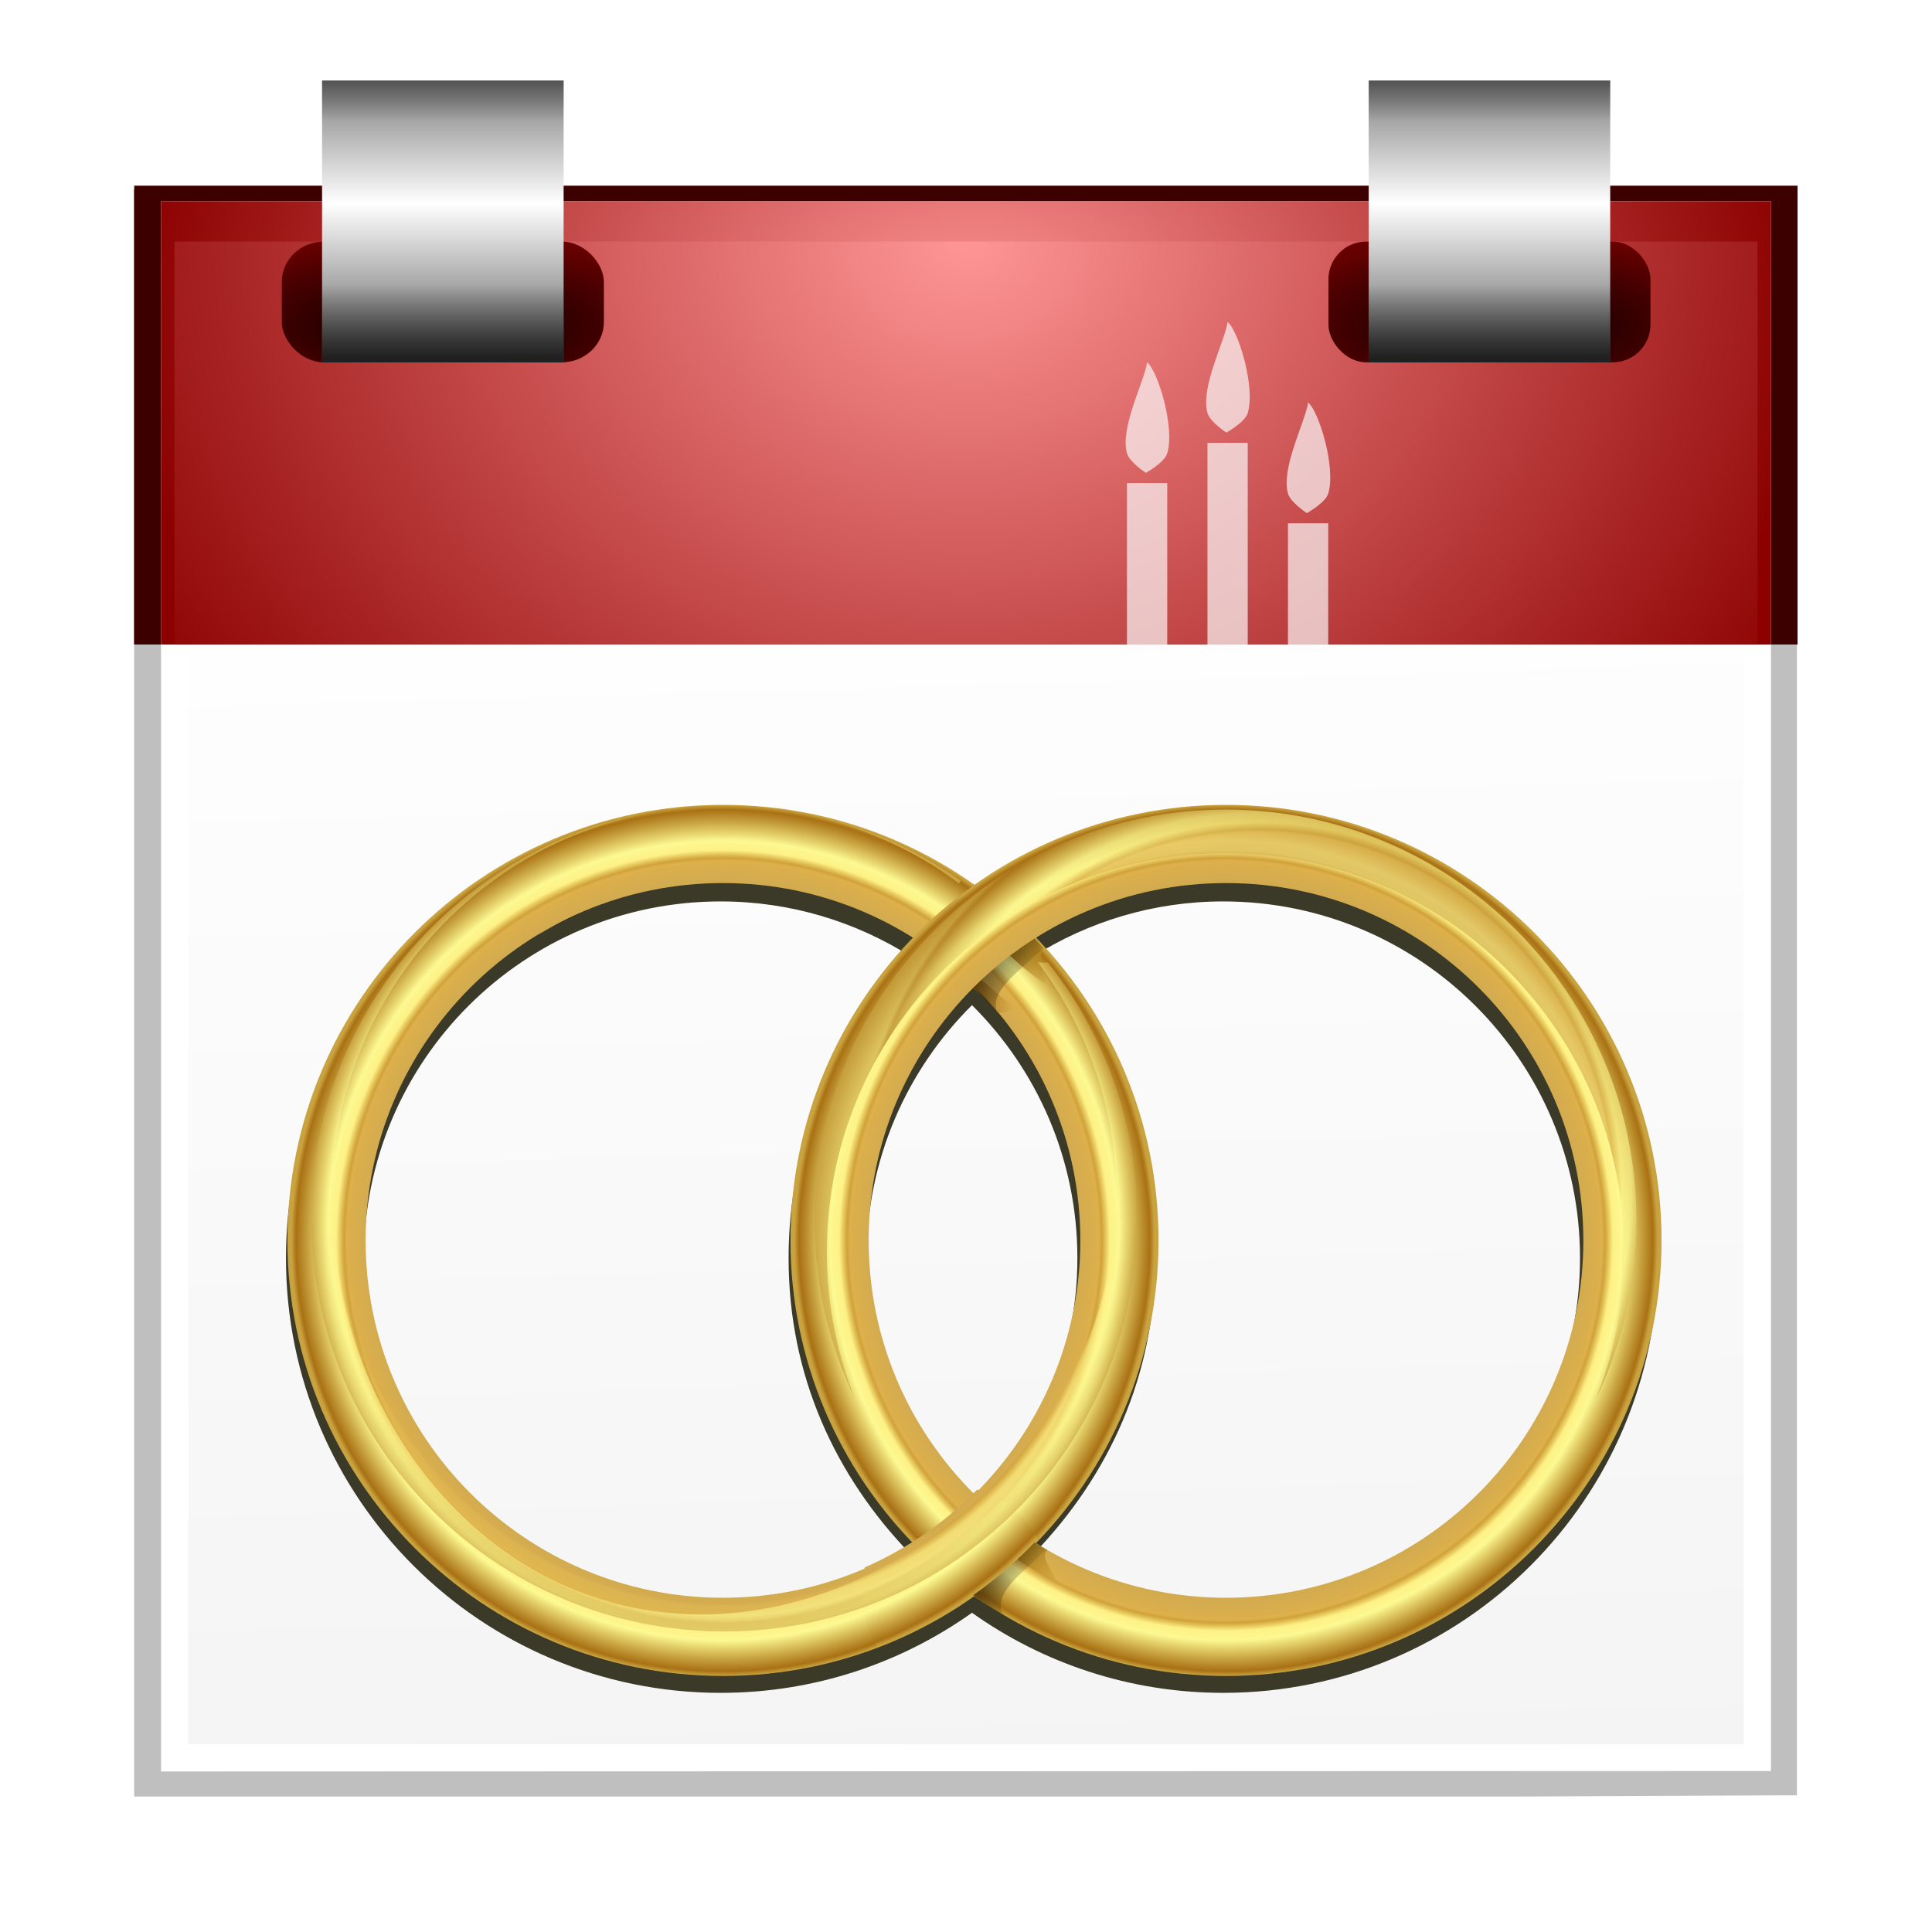
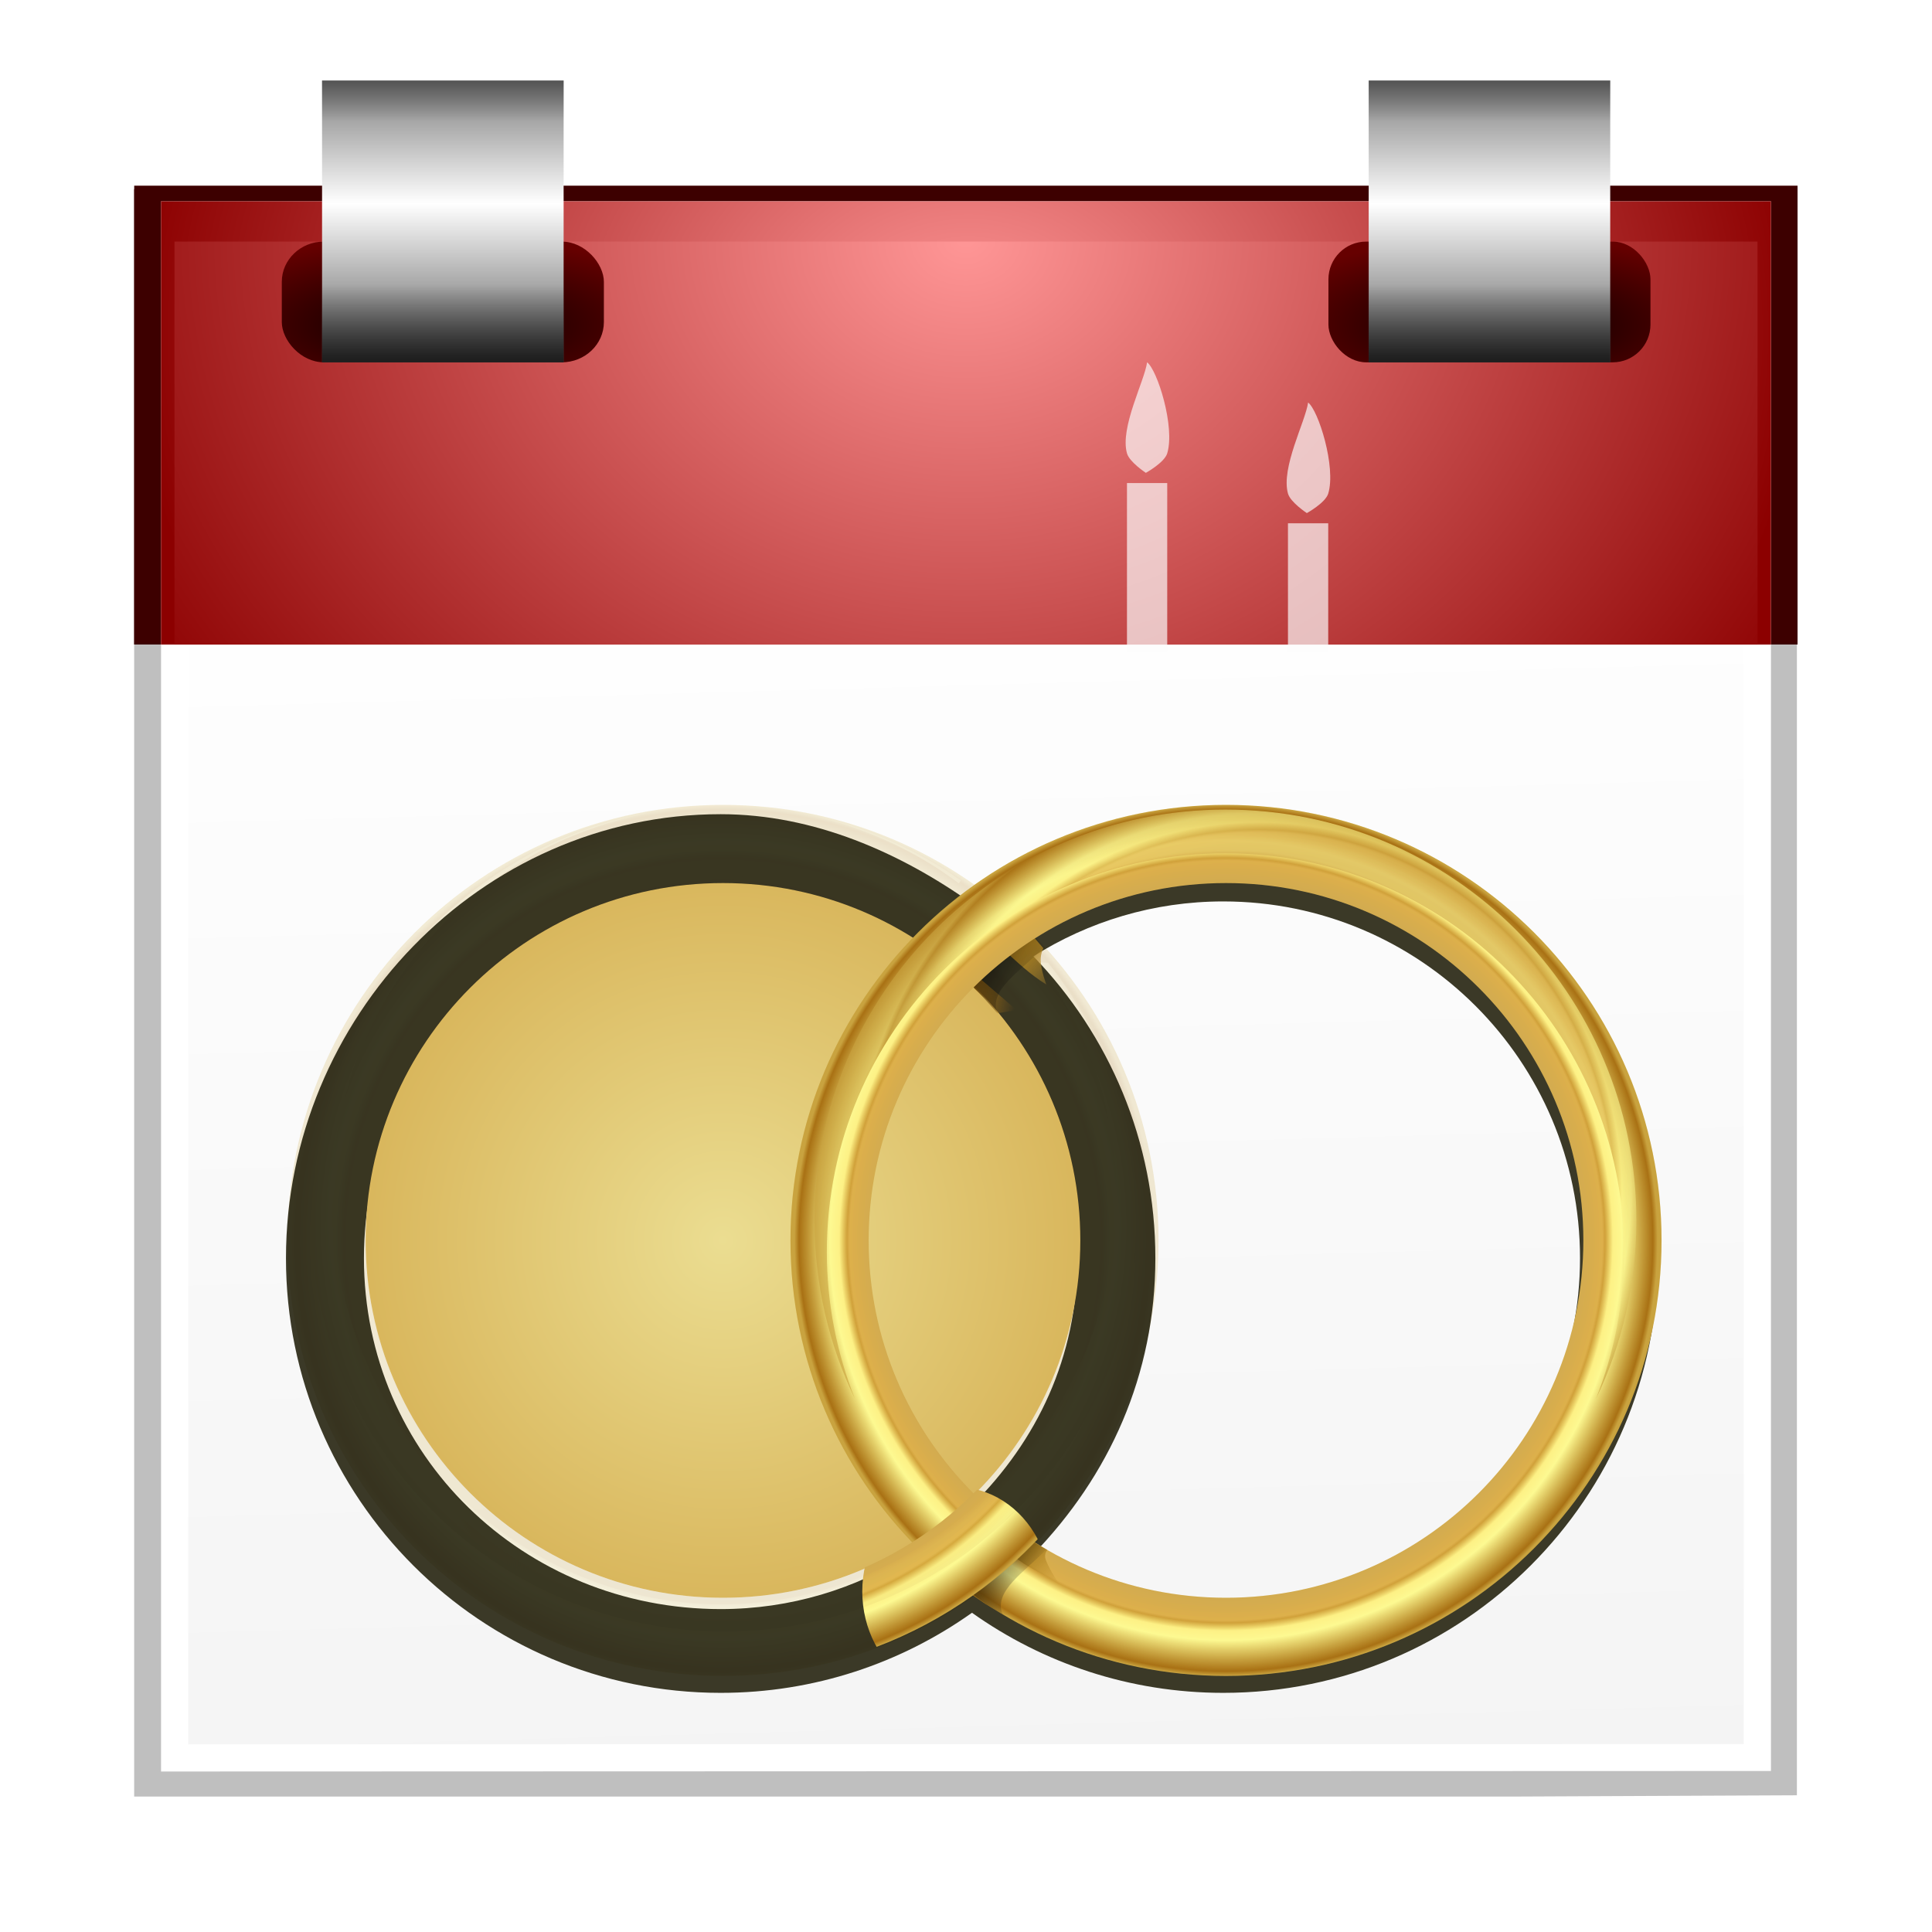
<svg xmlns="http://www.w3.org/2000/svg" xmlns:ns1="http://sodipodi.sourceforge.net/DTD/sodipodi-0.dtd" xmlns:ns2="http://www.inkscape.org/namespaces/inkscape" xmlns:xlink="http://www.w3.org/1999/xlink" width="128" height="128" id="svg2" ns1:version="0.32" ns2:version="0.46+devel" version="1.0" ns1:docname="view-calendar-anniversary.svgz" ns2:output_extension="org.inkscape.output.svgz.inkscape" ns2:export-filename="/home/pinheiro/pics/oxygen-icons/scalable/actions/small/48x48/view-calendar-anniversary.png" ns2:export-xdpi="540" ns2:export-ydpi="540">
  <defs id="defs4">
    <ns2:perspective ns1:type="inkscape:persp3d" ns2:vp_x="0 : 64 : 1" ns2:vp_y="0 : 1000 : 0" ns2:vp_z="128 : 64 : 1" ns2:persp3d-origin="64 : 42.666667 : 1" id="perspective288" />
    <linearGradient ns2:collect="always" id="linearGradient10985">
      <stop style="stop-color:#ff0000;stop-opacity:1" offset="0" id="stop10987" />
      <stop style="stop-color:#8c0000;stop-opacity:1" offset="1" id="stop10989" />
    </linearGradient>
    <linearGradient ns2:collect="always" id="linearGradient10897">
      <stop style="stop-color:#000000;stop-opacity:1;" offset="0" id="stop10899" />
      <stop style="stop-color:#000000;stop-opacity:0;" offset="1" id="stop10901" />
    </linearGradient>
    <linearGradient id="linearGradient10879">
      <stop style="stop-color:#000000;stop-opacity:1;" offset="0" id="stop10881" />
      <stop style="stop-color:#660000;stop-opacity:1;" offset="1" id="stop10883" />
    </linearGradient>
    <linearGradient ns2:collect="always" id="linearGradient10867">
      <stop style="stop-color:#ffffff;stop-opacity:1" offset="0" id="stop10869" />
      <stop style="stop-color:#555555;stop-opacity:1" offset="1" id="stop10871" />
    </linearGradient>
    <linearGradient id="linearGradient10964">
      <stop style="stop-color:#ffffff;stop-opacity:1;" offset="0" id="stop10966" />
      <stop style="stop-color:#eeeeee;stop-opacity:1" offset="1" id="stop10968" />
    </linearGradient>
    <filter ns2:collect="always" id="filter9643">
      <feGaussianBlur ns2:collect="always" stdDeviation="1.18" id="feGaussianBlur9645" />
    </filter>
    <linearGradient id="linearGradient10207">
      <stop id="stop10209" offset="0" style="stop-color:#a2a2a2;stop-opacity:1;" />
      <stop id="stop10211" offset="1" style="stop-color:#ffffff;stop-opacity:1;" />
    </linearGradient>
    <radialGradient gradientTransform="translate(132,20)" gradientUnits="userSpaceOnUse" r="49.875" cy="8.625" cx="48.125" id="XMLID_3_">
      <stop id="stop3065" style="stop-color:#D6FFC0" offset="0" />
      <stop id="stop3067" style="stop-color:#CCFAB7" offset="0.073" />
      <stop id="stop3073" style="stop-color:#4CB544" offset="0.611" />
      <stop id="stop3077" style="stop-color:#008C00" offset="0.757" />
    </radialGradient>
    <radialGradient gradientUnits="userSpaceOnUse" gradientTransform="matrix(0.979,0,0,0.973,133,20.876)" r="55.148" cy="-0.215" cx="48" id="XMLID_4_">
      <stop id="stop3082" style="stop-color:#72D13D" offset="0" />
      <stop id="stop3084" style="stop-color:#35AC1C" offset="0.355" />
      <stop id="stop3086" style="stop-color:#0F9508" offset="0.619" />
      <stop id="stop3088" style="stop-color:#008C00" offset="0.757" />
      <stop id="stop3090" style="stop-color:#007A00" offset="1" />
    </radialGradient>
    <radialGradient ns2:collect="always" xlink:href="#linearGradient3831" id="radialGradient10781" gradientUnits="userSpaceOnUse" gradientTransform="matrix(1.173,-4.821974e-5,4.0289727e-5,0.98,7.682,16.073)" cx="48" cy="-0.215" r="55.148" fx="48" fy="-0.215" />
    <radialGradient ns2:collect="always" xlink:href="#linearGradient3831" id="radialGradient10784" gradientUnits="userSpaceOnUse" gradientTransform="matrix(1.111,0,0,0.889,10.669,14.372)" cx="48.125" cy="8.625" r="49.875" />
    <clipPath clipPathUnits="userSpaceOnUse" id="clipPath10906">
      <rect y="40.839" x="0.129" height="89.032" width="127.742" id="rect10908" style="opacity:1;fill:#ffffff;fill-opacity:1;stroke:none;stroke-width:4;stroke-miterlimit:4;stroke-dasharray:none;stroke-opacity:1" />
    </clipPath>
    <clipPath clipPathUnits="userSpaceOnUse" id="clipPath10917">
      <rect y="-13.355" x="-28.903" height="54.194" width="185.806" id="rect10919" style="opacity:1;fill:#ffffff;fill-opacity:1;stroke:none;stroke-width:4;stroke-miterlimit:4;stroke-dasharray:none;stroke-opacity:1" />
    </clipPath>
    <linearGradient ns2:collect="always" xlink:href="#linearGradient10964" id="linearGradient11297" gradientUnits="userSpaceOnUse" x1="27.937" y1="31.109" x2="32.048" y2="177.577" gradientTransform="matrix(0.889,0,0,0.889,7.114,7.15)" />
    <radialGradient ns2:collect="always" xlink:href="#linearGradient10879" id="radialGradient10891" gradientUnits="userSpaceOnUse" gradientTransform="matrix(1.713,0,0,0.614,62.8,5.556)" cx="24" cy="17.364" fx="24" fy="17.364" r="10.84" />
    <linearGradient ns2:collect="always" xlink:href="#linearGradient10867" id="linearGradient10893" gradientUnits="userSpaceOnUse" gradientTransform="matrix(1,0,0,1.165,79.924,0)" spreadMethod="reflect" x1="24" y1="6.122" x2="24" y2="-4.005" />
    <linearGradient ns2:collect="always" xlink:href="#linearGradient10897" id="linearGradient10911" gradientUnits="userSpaceOnUse" gradientTransform="matrix(1,0,0,1.29,79.924,-18.344)" x1="25.559" y1="-0.203" x2="25.559" y2="4.003" />
    <linearGradient ns2:collect="always" xlink:href="#linearGradient10985" id="linearGradient10991" x1="65.331" y1="72" x2="65.331" y2="80.061" gradientUnits="userSpaceOnUse" spreadMethod="reflect" />
    <radialGradient ns2:collect="always" xlink:href="#linearGradient10879" id="radialGradient3851" gradientUnits="userSpaceOnUse" gradientTransform="matrix(1.713,0,0,0.614,-17.124,5.556)" cx="24" cy="17.364" fx="24" fy="17.364" r="10.84" />
    <linearGradient ns2:collect="always" xlink:href="#linearGradient10867" id="linearGradient3853" gradientUnits="userSpaceOnUse" gradientTransform="scale(1,1.165)" spreadMethod="reflect" x1="24" y1="6.122" x2="24" y2="-4.005" />
    <linearGradient ns2:collect="always" xlink:href="#linearGradient10897" id="linearGradient3855" gradientUnits="userSpaceOnUse" x1="25.559" y1="-0.203" x2="25.559" y2="4.003" gradientTransform="translate(8.9000833e-7,-3)" />
    <linearGradient ns2:collect="always" xlink:href="#linearGradient10897" id="linearGradient3857" gradientUnits="userSpaceOnUse" gradientTransform="matrix(1,0,0,1.29,-0.203,-18.344)" x1="25.559" y1="-0.203" x2="25.559" y2="4.003" />
    <linearGradient ns2:collect="always" xlink:href="#linearGradient10897" id="linearGradient3859" gradientUnits="userSpaceOnUse" gradientTransform="translate(79.924,-3)" x1="25.559" y1="-0.203" x2="25.559" y2="4.003" />
    <linearGradient ns2:collect="always" id="linearGradient10897-2">
      <stop style="stop-color:#000000;stop-opacity:1;" offset="0" id="stop10899-5" />
      <stop style="stop-color:#000000;stop-opacity:0;" offset="1" id="stop10901-4" />
    </linearGradient>
    <linearGradient id="linearGradient10879-4">
      <stop style="stop-color:#000000;stop-opacity:1;" offset="0" id="stop10881-5" />
      <stop style="stop-color:#006600;stop-opacity:1;" offset="1" id="stop10883-2" />
    </linearGradient>
    <linearGradient ns2:collect="always" id="linearGradient10867-7">
      <stop style="stop-color:#ffffff;stop-opacity:1" offset="0" id="stop10869-4" />
      <stop style="stop-color:#555555;stop-opacity:1" offset="1" id="stop10871-5" />
    </linearGradient>
    <linearGradient id="linearGradient10964-5">
      <stop style="stop-color:#ffffff;stop-opacity:1;" offset="0" id="stop10966-4" />
      <stop style="stop-color:#eeeeee;stop-opacity:1" offset="1" id="stop10968-7" />
    </linearGradient>
    <linearGradient id="linearGradient10207-4">
      <stop id="stop10209-4" offset="0" style="stop-color:#a2a2a2;stop-opacity:1;" />
      <stop id="stop10211-3" offset="1" style="stop-color:#ffffff;stop-opacity:1;" />
    </linearGradient>
    <radialGradient gradientTransform="translate(132,20)" gradientUnits="userSpaceOnUse" r="49.875" cy="8.625" cx="48.125" id="XMLID_3_-0">
      <stop id="stop3065-7" style="stop-color:#D6FFC0" offset="0" />
      <stop id="stop3067-8" style="stop-color:#CCFAB7" offset="0.073" />
      <stop id="stop3073-6" style="stop-color:#4CB544" offset="0.611" />
      <stop id="stop3077-8" style="stop-color:#008C00" offset="0.757" />
    </radialGradient>
    <radialGradient gradientUnits="userSpaceOnUse" gradientTransform="matrix(0.979,0,0,0.973,133,20.876)" r="55.148" cy="-0.215" cx="48" id="XMLID_4_-8">
      <stop id="stop3082-4" style="stop-color:#72D13D" offset="0" />
      <stop id="stop3084-3" style="stop-color:#35AC1C" offset="0.355" />
      <stop id="stop3086-1" style="stop-color:#0F9508" offset="0.619" />
      <stop id="stop3088-4" style="stop-color:#008C00" offset="0.757" />
      <stop id="stop3090-9" style="stop-color:#007A00" offset="1" />
    </radialGradient>
    <radialGradient ns2:collect="always" xlink:href="#XMLID_4_-8" id="radialGradient10781-3" gradientUnits="userSpaceOnUse" gradientTransform="matrix(0.745,-3.0801744e-5,2.5570673e-5,0.626,10.237,10.621)" cx="48" cy="-0.215" r="55.148" fx="48" fy="-0.215" />
    <radialGradient ns2:collect="always" xlink:href="#XMLID_3_-0" id="radialGradient10784-9" gradientUnits="userSpaceOnUse" gradientTransform="matrix(0.707,0,0,0.614,12.018,8.053)" cx="48.125" cy="8.625" r="49.875" />
    <linearGradient ns2:collect="always" xlink:href="#linearGradient10207-4" id="linearGradient11290-6" gradientUnits="userSpaceOnUse" gradientTransform="matrix(0.611,0,0,0.611,55.792,50.701)" x1="101.939" y1="111.065" x2="90.897" y2="99.255" />
    <linearGradient ns2:collect="always" xlink:href="#linearGradient10964-5" id="linearGradient11297-5" gradientUnits="userSpaceOnUse" x1="27.937" y1="31.109" x2="32.048" y2="177.577" gradientTransform="matrix(0.6,0,0,0.623,5.465,2.995)" />
    <radialGradient ns2:collect="always" xlink:href="#linearGradient10879-4" id="radialGradient9294" gradientUnits="userSpaceOnUse" gradientTransform="matrix(1.187,0,0,0.36,-2.492,4.996)" cx="24" cy="17.364" fx="24" fy="17.364" r="10.84" />
    <linearGradient ns2:collect="always" xlink:href="#linearGradient10897-2" id="linearGradient10303" gradientUnits="userSpaceOnUse" gradientTransform="matrix(0.754,0,0,0.602,7.92,-11.689)" x1="25.559" y1="-0.203" x2="25.559" y2="4.003" />
    <linearGradient ns2:collect="always" xlink:href="#linearGradient10897-2" id="linearGradient10306" gradientUnits="userSpaceOnUse" gradientTransform="matrix(0.754,0,0,1.023,8.073,0.207)" x1="25.559" y1="-0.203" x2="25.559" y2="4.003" />
    <linearGradient ns2:collect="always" xlink:href="#linearGradient10867-7" id="linearGradient10309" gradientUnits="userSpaceOnUse" gradientTransform="matrix(0.754,0,0,0.739,8.073,2.284556e-7)" spreadMethod="reflect" x1="24" y1="8" x2="24" y2="-16.569" />
    <radialGradient ns2:collect="always" xlink:href="#linearGradient10879-4" id="radialGradient10354" gradientUnits="userSpaceOnUse" gradientTransform="matrix(1.187,0,0,0.36,-2.492,4.996)" cx="24" cy="17.364" fx="24" fy="17.364" r="10.84" />
    <linearGradient ns2:collect="always" xlink:href="#linearGradient10867-7" id="linearGradient10356" gradientUnits="userSpaceOnUse" gradientTransform="matrix(0.754,0,0,0.739,8.073,2.284556e-7)" spreadMethod="reflect" x1="24" y1="8" x2="24" y2="-16.569" />
    <linearGradient ns2:collect="always" xlink:href="#linearGradient10897-2" id="linearGradient10358" gradientUnits="userSpaceOnUse" gradientTransform="matrix(0.754,0,0,1.023,8.073,0.207)" x1="25.559" y1="-0.203" x2="25.559" y2="4.003" />
    <linearGradient ns2:collect="always" xlink:href="#linearGradient10897-2" id="linearGradient10360" gradientUnits="userSpaceOnUse" gradientTransform="matrix(0.754,0,0,0.602,7.92,-11.689)" x1="25.559" y1="-0.203" x2="25.559" y2="4.003" />
    <radialGradient r="98" fy="56" fx="286" cy="56" cx="286" gradientTransform="matrix(0.379,0,0,0.382,-84.162,62.896)" gradientUnits="userSpaceOnUse" id="radialGradient4793" xlink:href="#linearGradient3810" ns2:collect="always" />
    <radialGradient r="98" fy="56" fx="286" cy="56" cx="286" gradientTransform="matrix(0.38,0,0,0.397,-84.541,63.957)" gradientUnits="userSpaceOnUse" id="radialGradient4791" xlink:href="#linearGradient4619" ns2:collect="always" />
    <radialGradient r="98" fy="49.707" fx="294.165" cy="49.707" cx="294.165" gradientTransform="matrix(0.357,0,0,0.365,-43.68,64.034)" gradientUnits="userSpaceOnUse" id="radialGradient4789" xlink:href="#linearGradient3810" ns2:collect="always" />
    <radialGradient r="98" fy="56" fx="286" cy="56" cx="286" gradientTransform="matrix(1,0,0,1.059,0,-3.321)" gradientUnits="userSpaceOnUse" id="radialGradient4787" xlink:href="#linearGradient4691" ns2:collect="always" />
    <radialGradient r="98" fy="56" fx="286" cy="56" cx="286" gradientTransform="matrix(1,0,0,1.046,0,-2.551)" gradientUnits="userSpaceOnUse" id="radialGradient4785" xlink:href="#linearGradient4619" ns2:collect="always" />
    <filter id="filter4767" ns2:collect="always">
      <feGaussianBlur id="feGaussianBlur4769" stdDeviation="1.312" ns2:collect="always" />
    </filter>
    <radialGradient r="98" fy="56" fx="286" cy="56" cx="286" gradientTransform="matrix(0.971,0,0,0.98,2.316,9.143)" gradientUnits="userSpaceOnUse" id="radialGradient4687" xlink:href="#linearGradient3810" ns2:collect="always" />
    <radialGradient r="98" fy="56" fx="286" cy="56" cx="286" gradientTransform="matrix(0.971,0,0,0.98,2.316,9.143)" gradientUnits="userSpaceOnUse" id="radialGradient4685" xlink:href="#linearGradient3810" ns2:collect="always" />
    <radialGradient r="98" fy="56" fx="286" cy="56" cx="286" gradientTransform="matrix(0.971,0,0,0.98,2.316,9.143)" gradientUnits="userSpaceOnUse" id="radialGradient4659" xlink:href="#linearGradient3810" ns2:collect="always" />
    <radialGradient r="98" fy="56" fx="286" cy="56" cx="286" gradientTransform="matrix(0.971,0,0,0.98,2.316,9.143)" gradientUnits="userSpaceOnUse" id="radialGradient4577" xlink:href="#linearGradient3810" ns2:collect="always" />
    <radialGradient r="98" fy="56" fx="286" cy="56" cx="286" gradientTransform="matrix(0.971,0,0,0.98,2.316,9.143)" gradientUnits="userSpaceOnUse" id="radialGradient4555" xlink:href="#linearGradient3810" ns2:collect="always" />
    <radialGradient r="98" fy="56" fx="286" cy="56" cx="286" gradientTransform="matrix(0.971,0,0,0.98,2.316,9.143)" gradientUnits="userSpaceOnUse" id="radialGradient4483" xlink:href="#linearGradient3810" ns2:collect="always" />
    <radialGradient r="98" fy="56" fx="286" cy="56" cx="286" gradientTransform="matrix(0.971,0,0,0.98,2.316,9.143)" gradientUnits="userSpaceOnUse" id="radialGradient4311" xlink:href="#linearGradient3810" ns2:collect="always" />
    <linearGradient id="linearGradient3810">
      <stop id="stop3812" offset="0" style="stop-color:#ebdd91;stop-opacity:1;" />
      <stop style="stop-color:#d9b75d;stop-opacity:1" offset="0.822" id="stop3814" />
      <stop id="stop3816" offset="0.872" style="stop-color:#e3bb59;stop-opacity:1" />
      <stop id="stop3818" offset="0.878" style="stop-color:#d8ae46;stop-opacity:1" />
      <stop style="stop-color:#fdf393;stop-opacity:1" offset="0.896" id="stop3820" />
      <stop id="stop3822" offset="0.918" style="stop-color:#fdfa9f;stop-opacity:1" />
      <stop style="stop-color:#b58019;stop-opacity:1" offset="0.989" id="stop3824" />
      <stop id="stop3826" offset="1" style="stop-color:#d2b04c;stop-opacity:1" />
    </linearGradient>
    <radialGradient ns2:collect="always" xlink:href="#linearGradient3810" id="radialGradient3922" gradientUnits="userSpaceOnUse" gradientTransform="matrix(0.971,0,0,0.98,2.316,9.143)" cx="286" cy="56" fx="286" fy="56" r="98" />
    <filter id="filter4225" ns2:label="filter6">
      <feBlend blend="normal" id="feBlend4227" mode="multiply" />
    </filter>
    <radialGradient r="55.148" fy="-0.215" fx="48" cy="-0.215" cx="48" gradientTransform="matrix(1.074,-4.6475655e-5,3.6862286e-5,0.945,16.436,21.987)" gradientUnits="userSpaceOnUse" id="radialGradient10782" xlink:href="#XMLID_4_-3" ns2:collect="always" />
    <filter id="filter9927" ns2:collect="always">
      <feGaussianBlur id="feGaussianBlur9929" stdDeviation="2.36" ns2:collect="always" />
    </filter>
    <filter id="filter9923" ns2:collect="always">
      <feGaussianBlur id="feGaussianBlur9925" stdDeviation="2.36" ns2:collect="always" />
    </filter>
    <filter id="filter9917" ns2:collect="always">
      <feGaussianBlur id="feGaussianBlur9919" stdDeviation="2.032" ns2:collect="always" />
    </filter>
    <clipPath id="clipPath10917-7" clipPathUnits="userSpaceOnUse">
      <rect style="fill:#ffffff;fill-opacity:1;stroke:none" id="rect10919-6" width="185.401" height="46.515" x="-28.903" y="-13.355" />
    </clipPath>
    <clipPath id="clipPath10906-5" clipPathUnits="userSpaceOnUse">
      <rect style="fill:#ffffff;fill-opacity:1;stroke:none" id="rect10908-4" width="127.871" height="97.871" x="0" y="32" />
    </clipPath>
    <radialGradient id="XMLID_4_-3" cx="48" cy="-0.215" r="55.148" gradientTransform="matrix(0.979,0,0,0.973,133,20.876)" gradientUnits="userSpaceOnUse">
      <stop offset="0" style="stop-color:#72D13D" id="stop3082-2" />
      <stop offset="0.355" style="stop-color:#35AC1C" id="stop3084-0" />
      <stop offset="0.619" style="stop-color:#0F9508" id="stop3086-6" />
      <stop offset="0.757" style="stop-color:#008C00" id="stop3088-1" />
      <stop offset="1" style="stop-color:#007A00" id="stop3090-5" />
    </radialGradient>
    <linearGradient id="linearGradient10964-1">
      <stop id="stop10966-0" offset="0" style="stop-color:#ffffff;stop-opacity:1;" />
      <stop id="stop10968-6" offset="1" style="stop-color:#eeeeee;stop-opacity:1" />
    </linearGradient>
    <linearGradient id="linearGradient10831">
      <stop style="stop-color:#4d0000;stop-opacity:1;" offset="0" id="stop10833" />
      <stop style="stop-color:#ffffff;stop-opacity:0" offset="1" id="stop10835" />
    </linearGradient>
    <linearGradient ns2:collect="always" id="linearGradient10837">
      <stop style="stop-color:#000000;stop-opacity:1;" offset="0" id="stop10839" />
      <stop style="stop-color:#ffffff;stop-opacity:0" offset="1" id="stop10841" />
    </linearGradient>
    <linearGradient id="linearGradient3831">
      <stop style="stop-color:#ff9696;stop-opacity:1;" offset="0" id="stop3833" />
      <stop style="stop-color:#8c0000;stop-opacity:1" offset="1" id="stop3835" />
    </linearGradient>
    <linearGradient id="linearGradient4619">
      <stop style="stop-color:#ebdd91;stop-opacity:1;" offset="0" id="stop4621" />
      <stop id="stop4623" offset="0.758" style="stop-color:#d9b75d;stop-opacity:1" />
      <stop style="stop-color:#e3bb59;stop-opacity:1" offset="0.828" id="stop4625" />
      <stop style="stop-color:#d8ae46;stop-opacity:1" offset="0.84" id="stop4627" />
      <stop id="stop4629" offset="0.858" style="stop-color:#fdf393;stop-opacity:1" />
      <stop style="stop-color:#fdfa9f;stop-opacity:1" offset="0.894" id="stop4631" />
      <stop id="stop4633" offset="0.989" style="stop-color:#b58019;stop-opacity:1" />
      <stop style="stop-color:#d2b04c;stop-opacity:1" offset="1" id="stop4635" />
    </linearGradient>
    <linearGradient id="linearGradient4691">
      <stop style="stop-color:#ebdd91;stop-opacity:1;" offset="0" id="stop4693" />
      <stop id="stop4695" offset="0.73" style="stop-color:#d9b75d;stop-opacity:1" />
      <stop style="stop-color:#e3bb59;stop-opacity:1" offset="0.826" id="stop4697" />
      <stop style="stop-color:#d8ae46;stop-opacity:1" offset="0.851" id="stop4699" />
      <stop id="stop4701" offset="0.896" style="stop-color:#fdf393;stop-opacity:1" />
      <stop style="stop-color:#fdfa9f;stop-opacity:1" offset="0.918" id="stop4703" />
      <stop id="stop4705" offset="0.989" style="stop-color:#b58019;stop-opacity:1" />
      <stop style="stop-color:#d2b04c;stop-opacity:1" offset="1" id="stop4707" />
    </linearGradient>
    <ns2:perspective id="perspective158" ns2:persp3d-origin="64 : 42.666667 : 1" ns2:vp_z="128 : 64 : 1" ns2:vp_y="0 : 1000 : 0" ns2:vp_x="0 : 64 : 1" ns1:type="inkscape:persp3d" />
    <linearGradient ns2:collect="always" xlink:href="#linearGradient10831" id="linearGradient4139" gradientUnits="userSpaceOnUse" gradientTransform="matrix(1,0,0,0.329,-272.46,135.125)" x1="92.238" y1="6.079" x2="92.238" y2="24.068" />
    <linearGradient ns2:collect="always" xlink:href="#linearGradient10837" id="linearGradient4142" gradientUnits="userSpaceOnUse" gradientTransform="matrix(1,0,0,0.329,-272.46,-159.213)" x1="92.238" y1="7.92" x2="92.238" y2="24.068" />
    <linearGradient ns2:collect="always" xlink:href="#linearGradient10831" id="linearGradient4147" gradientUnits="userSpaceOnUse" gradientTransform="matrix(1,0,0,0.327,-344.388,135.193)" x1="92.238" y1="6.079" x2="92.238" y2="24.068" />
    <linearGradient ns2:collect="always" xlink:href="#linearGradient10837" id="linearGradient4150" gradientUnits="userSpaceOnUse" gradientTransform="matrix(1,0,0,0.327,-344.388,-159.104)" x1="92.238" y1="7.92" x2="92.238" y2="24.068" />
    <radialGradient ns2:collect="always" xlink:href="#linearGradient3831" id="radialGradient4155" gradientUnits="userSpaceOnUse" gradientTransform="matrix(1.074,-4.6475655e-5,3.6862286e-5,0.945,-263.698,-137.187)" cx="48" cy="-0.215" fx="48" fy="-0.215" r="55.148" />
    <radialGradient ns2:collect="always" xlink:href="#linearGradient3831" id="radialGradient4158" gradientUnits="userSpaceOnUse" gradientTransform="matrix(1.723,0,0,1.58,-294.654,-148.008)" cx="48.125" cy="8.625" fx="48.125" fy="8.625" r="49.875" />
    <linearGradient ns2:collect="always" xlink:href="#linearGradient10964-1" id="linearGradient4161" gradientUnits="userSpaceOnUse" gradientTransform="matrix(0.937,0,0,0.937,-276.003,-155.026)" x1="27.937" y1="31.109" x2="32.048" y2="177.577" />
    <filter ns2:label="filter6" id="filter4225-0">
      <feBlend mode="multiply" id="feBlend4227-4" blend="normal" />
    </filter>
    <mask id="mask4143" maskUnits="userSpaceOnUse">
      <rect y="34.062" x="60.781" height="7.656" width="10.156" id="rect4145" style="fill:url(#radialGradient4147);fill-opacity:1;stroke:none" />
    </mask>
    <radialGradient r="5.078" fy="39.424" fx="67.703" cy="39.424" cx="67.703" gradientTransform="matrix(0.765,-0.645,0.314,0.372,3.565,68.005)" gradientUnits="userSpaceOnUse" id="radialGradient4147" xlink:href="#linearGradient3711" ns2:collect="always" />
    <radialGradient r="98" fy="49.707" fx="294.165" cy="49.707" cx="294.165" gradientTransform="matrix(0.357,0,0,0.365,-16.397,40.098)" gradientUnits="userSpaceOnUse" id="radialGradient4104" xlink:href="#linearGradient3810-3" ns2:collect="always" />
    <radialGradient r="98" fy="56" fx="286" cy="56" cx="286" gradientTransform="matrix(0.379,0,0,0.382,-65.878,38.96)" gradientUnits="userSpaceOnUse" id="radialGradient4073" xlink:href="#linearGradient3810-3" ns2:collect="always" />
    <linearGradient gradientTransform="translate(0,-52.2)" y2="90.75" x2="69.781" y1="86.257" x1="61.999" gradientUnits="userSpaceOnUse" id="linearGradient4023" xlink:href="#linearGradient3997" ns2:collect="always" />
    <linearGradient gradientTransform="translate(0,-52.2)" y2="93.529" x2="67.75" y1="92.755" x1="63.706" gradientUnits="userSpaceOnUse" id="linearGradient4021" xlink:href="#linearGradient3969" ns2:collect="always" />
    <linearGradient gradientTransform="translate(0,-52.2)" y2="92.133" x2="72.602" y1="88.695" x1="69.164" gradientUnits="userSpaceOnUse" id="linearGradient4019" xlink:href="#linearGradient3979" ns2:collect="always" />
    <filter id="filter4009" ns2:collect="always">
      <feGaussianBlur id="feGaussianBlur4011" stdDeviation="0.029" ns2:collect="always" />
    </filter>
    <linearGradient gradientUnits="userSpaceOnUse" y2="90.75" x2="69.781" y1="86.257" x1="61.999" id="linearGradient4003" xlink:href="#linearGradient3997" ns2:collect="always" />
    <filter id="filter3991" ns2:collect="always">
      <feGaussianBlur id="feGaussianBlur3993" stdDeviation="0.009" ns2:collect="always" />
    </filter>
    <linearGradient gradientUnits="userSpaceOnUse" y2="92.133" x2="72.602" y1="88.695" x1="69.164" id="linearGradient3985" xlink:href="#linearGradient3979" ns2:collect="always" />
    <linearGradient gradientUnits="userSpaceOnUse" y2="93.529" x2="67.75" y1="92.755" x1="63.706" id="linearGradient3975" xlink:href="#linearGradient3969" ns2:collect="always" />
    <filter id="filter3963" ns2:collect="always">
      <feGaussianBlur id="feGaussianBlur3965" stdDeviation="2.825" ns2:collect="always" />
    </filter>
    <radialGradient r="98" fy="56" fx="286" cy="56" cx="286" gradientTransform="matrix(1,0,0,1.009,0,-0.5)" gradientUnits="userSpaceOnUse" id="radialGradient3924" xlink:href="#linearGradient3810-3" ns2:collect="always" />
    <radialGradient r="98" fy="56" fx="286" cy="56" cx="286" gradientTransform="matrix(0.971,0,0,0.98,2.316,9.143)" gradientUnits="userSpaceOnUse" id="radialGradient3922-5" xlink:href="#linearGradient3810-3" ns2:collect="always" />
    <radialGradient r="98" fy="56" fx="286" cy="56" cx="286" gradientTransform="matrix(0.971,0,0,0.98,2.316,9.143)" gradientUnits="userSpaceOnUse" id="radialGradient3913" xlink:href="#linearGradient3810-3" ns2:collect="always" />
    <clipPath id="clipPath3905" clipPathUnits="userSpaceOnUse">
      <path d="m 352.5,141.5 a 20.75,23.036 0 1 1 -41.5,0 20.75,23.036 0 1 1 41.5,0 z" ns1:ry="23.035534" ns1:rx="20.75" ns1:cy="141.5" ns1:cx="331.75" id="path3907" style="fill:#fef9b5;fill-opacity:1;stroke:none" ns1:type="arc" />
    </clipPath>
    <radialGradient r="98" fy="56" fx="286" cy="56" cx="286" gradientTransform="matrix(0.971,0,0,0.98,2.316,9.143)" gradientUnits="userSpaceOnUse" id="radialGradient3902" xlink:href="#linearGradient3810-3" ns2:collect="always" />
    <radialGradient r="98" fy="56" fx="286" cy="56" cx="286" gradientTransform="matrix(1,0,0,1.009,0,-0.5)" gradientUnits="userSpaceOnUse" id="radialGradient3857" xlink:href="#linearGradient3810-3" ns2:collect="always" />
    <radialGradient spreadMethod="reflect" gradientUnits="userSpaceOnUse" gradientTransform="matrix(1,0,0,0.999,0,0.089)" r="89.927" fy="30.328" fx="207" cy="30.328" cx="207" id="radialGradient3851-9" xlink:href="#linearGradient3845" ns2:collect="always" />
    <radialGradient gradientTransform="matrix(1,0,0,1.009,0,-0.5)" r="98" fy="56" fx="286" cy="56" cx="286" gradientUnits="userSpaceOnUse" id="radialGradient3808" xlink:href="#linearGradient3810-3" ns2:collect="always" />
    <ns2:perspective ns1:type="inkscape:persp3d" ns2:vp_x="0 : 0.5 : 1" ns2:vp_y="0 : 1000 : 0" ns2:vp_z="1 : 0.5 : 1" ns2:persp3d-origin="0.5 : 0.33333333 : 1" id="perspective3000" />
    <linearGradient y2="72" x2="105" y1="44" x1="61" gradientUnits="userSpaceOnUse" id="linearGradient4024" xlink:href="#linearGradient3895" ns2:collect="always" />
    <ns2:perspective ns1:type="inkscape:persp3d" ns2:vp_x="0 : 0.5 : 1" ns2:vp_y="0 : 1000 : 0" ns2:vp_z="1 : 0.5 : 1" ns2:persp3d-origin="0.5 : 0.33333333 : 1" id="perspective3816" />
    <radialGradient r="139.559" cy="112.305" cx="102" gradientTransform="matrix(1.067,0,0,1.067,4.094,-30.244)" gradientUnits="userSpaceOnUse" id="radialGradient2483" xlink:href="#XMLID_7_" ns2:collect="always" />
    <clipPath id="clipPath2479" clipPathUnits="userSpaceOnUse">
      <path id="path2481" d="M 21.167,-21.706 L 21.167,-18.905 L -32.655,-18.905 L -32.655,83.545 L 21.167,83.545 L 21.167,97.819 L 86.461,97.819 C 87.026,97.819 87.561,97.585 87.961,97.185 L 122.976,62.168 C 123.376,61.768 123.609,61.233 123.609,60.667 L 123.609,-21.706 L 21.167,-21.706 z " style="fill:url(#radialGradient2483)" />
    </clipPath>
    <radialGradient r="139.559" cy="112.305" cx="102" gradientTransform="translate(2.4e-6,0)" gradientUnits="userSpaceOnUse" id="radialGradient2476" xlink:href="#XMLID_7_" ns2:collect="always" />
    <radialGradient r="139.559" cy="112.305" cx="102" gradientTransform="matrix(0,-1,1,0,-42.443,122.639)" gradientUnits="userSpaceOnUse" id="radialGradient2474" xlink:href="#XMLID_7_" ns2:collect="always" />
    <linearGradient ns2:collect="always" id="linearGradient3342">
      <stop style="stop-color:#000000;stop-opacity:1;" offset="0" id="stop3344" />
      <stop style="stop-color:#000000;stop-opacity:0;" offset="1" id="stop3347" />
    </linearGradient>
    <linearGradient ns2:collect="always" id="linearGradient3326">
      <stop style="stop-color:#000000;stop-opacity:1;" offset="0" id="stop3328" />
      <stop style="stop-color:#000000;stop-opacity:0;" offset="1" id="stop3330" />
    </linearGradient>
    <linearGradient id="linearGradient3825">
      <stop style="stop-color:#ffffff;stop-opacity:0;" offset="0" id="stop3827" />
      <stop id="stop3833-4" offset="0.5" style="stop-color:#ffffff;stop-opacity:0.187;" />
      <stop style="stop-color:#ffffff;stop-opacity:1;" offset="1" id="stop3829" />
    </linearGradient>
    <linearGradient id="linearGradient3751">
      <stop style="stop-color:#beba2c;stop-opacity:1;" offset="0" id="stop3753" />
      <stop style="stop-color:#b6be2c;stop-opacity:0;" offset="1" id="stop3755" />
    </linearGradient>
    <linearGradient id="linearGradient3528">
      <stop style="stop-color:#eaf209;stop-opacity:1;" offset="0" id="stop3530" />
      <stop style="stop-color:#c7c634;stop-opacity:0;" offset="1" id="stop3532" />
    </linearGradient>
    <linearGradient id="linearGradient3295">
      <stop style="stop-color:#fffe63;stop-opacity:1;" offset="0" id="stop3297" />
      <stop style="stop-color:#ffffff;stop-opacity:0;" offset="1" id="stop3299" />
    </linearGradient>
    <linearGradient id="linearGradient3202">
      <stop style="stop-color:#fcff9c;stop-opacity:1;" offset="0" id="stop3204" />
      <stop style="stop-color:#c1a965;stop-opacity:0;" offset="1" id="stop3206" />
    </linearGradient>
    <radialGradient id="XMLID_4_-2" cx="48" cy="-0.215" r="55.148" gradientTransform="matrix(0.979,0,0,0.973,133,20.876)" gradientUnits="userSpaceOnUse">
      <stop offset="0" style="stop-color:#fff718;stop-opacity:1;" id="stop3082-6" />
      <stop offset="1" style="stop-color:#e77100;stop-opacity:1;" id="stop3090-6" />
    </radialGradient>
    <linearGradient id="linearGradient3344">
      <stop id="stop3346" offset="0" style="stop-color:#fdff63;stop-opacity:1;" />
      <stop id="stop3348" offset="1" style="stop-color:#ffffff;stop-opacity:0;" />
    </linearGradient>
    <linearGradient id="linearGradient3449">
      <stop id="stop3451" offset="0" style="stop-color:#000000;stop-opacity:1;" />
      <stop id="stop3453" offset="1" style="stop-color:#000000;stop-opacity:0;" />
    </linearGradient>
    <linearGradient ns2:collect="always" xlink:href="#linearGradient3295" id="linearGradient3613" x1="208.594" y1="130.406" x2="208.594" y2="63.427" gradientUnits="userSpaceOnUse" gradientTransform="translate(-137,0)" />
    <radialGradient ns2:collect="always" xlink:href="#linearGradient3825" id="radialGradient2361" gradientUnits="userSpaceOnUse" gradientTransform="matrix(0.648,0.102,-3.1257154e-2,0.199,-4.563,53.159)" cx="-112.172" cy="118.605" fx="-113.148" fy="59.708" r="59.995" />
    <linearGradient ns2:collect="always" xlink:href="#linearGradient3326" id="linearGradient2363" gradientUnits="userSpaceOnUse" x1="-151.439" y1="37.682" x2="-152.268" y2="57.25" />
    <linearGradient ns2:collect="always" xlink:href="#linearGradient3326" id="linearGradient2365" gradientUnits="userSpaceOnUse" x1="-132.51" y1="39.803" x2="-158.925" y2="72.882" />
    <linearGradient ns2:collect="always" xlink:href="#linearGradient3326" id="linearGradient2367" gradientUnits="userSpaceOnUse" x1="-83.013" y1="44.753" x2="-158.925" y2="72.882" />
    <linearGradient ns2:collect="always" xlink:href="#linearGradient3342" id="linearGradient3349" x1="-73" y1="105.625" x2="-163" y2="86.125" gradientUnits="userSpaceOnUse" />
    <linearGradient ns2:collect="always" xlink:href="#linearGradient3342" id="linearGradient3372" gradientUnits="userSpaceOnUse" gradientTransform="translate(-40.5,-1.5)" x1="-83.594" y1="137.133" x2="-138.004" y2="92.604" />
    <linearGradient ns2:collect="always" xlink:href="#linearGradient3342" id="linearGradient3376" gradientUnits="userSpaceOnUse" gradientTransform="translate(-40.5,-1.5)" x1="-61.803" y1="99.98" x2="-136.511" y2="112.704" />
    <radialGradient ns2:collect="always" xlink:href="#linearGradient3825" id="radialGradient3388" gradientUnits="userSpaceOnUse" gradientTransform="matrix(0.648,0.102,-3.1257154e-2,0.199,-4.563,53.159)" cx="-112.172" cy="118.605" fx="-113.148" fy="59.708" r="59.995" />
    <linearGradient ns2:collect="always" xlink:href="#linearGradient3326" id="linearGradient3390" gradientUnits="userSpaceOnUse" x1="-151.439" y1="37.682" x2="-152.268" y2="57.25" />
    <linearGradient ns2:collect="always" xlink:href="#linearGradient3326" id="linearGradient3392" gradientUnits="userSpaceOnUse" x1="-132.51" y1="39.803" x2="-158.925" y2="72.882" />
    <linearGradient ns2:collect="always" xlink:href="#linearGradient3326" id="linearGradient3394" gradientUnits="userSpaceOnUse" x1="-83.013" y1="44.753" x2="-158.925" y2="72.882" />
    <linearGradient ns2:collect="always" xlink:href="#linearGradient3342" id="linearGradient3396" gradientUnits="userSpaceOnUse" x1="-73" y1="105.625" x2="-163" y2="86.125" />
    <linearGradient ns2:collect="always" xlink:href="#linearGradient3342" id="linearGradient3398" gradientUnits="userSpaceOnUse" gradientTransform="translate(-40.5,-1.5)" x1="-83.594" y1="137.133" x2="-138.004" y2="92.604" />
    <linearGradient ns2:collect="always" xlink:href="#linearGradient3342" id="linearGradient3400" gradientUnits="userSpaceOnUse" gradientTransform="translate(-40.5,-1.5)" x1="-61.803" y1="99.98" x2="-136.511" y2="112.704" />
    <radialGradient ns2:collect="always" xlink:href="#linearGradient3825" id="radialGradient3422" gradientUnits="userSpaceOnUse" gradientTransform="matrix(0.648,0.102,-3.1257154e-2,0.199,-4.563,53.159)" cx="-112.172" cy="118.605" fx="-113.148" fy="59.708" r="59.995" />
    <linearGradient ns2:collect="always" xlink:href="#linearGradient3326" id="linearGradient3424" gradientUnits="userSpaceOnUse" x1="-151.439" y1="37.682" x2="-152.268" y2="57.25" />
    <linearGradient ns2:collect="always" xlink:href="#linearGradient3326" id="linearGradient3426" gradientUnits="userSpaceOnUse" x1="-132.51" y1="39.803" x2="-158.925" y2="72.882" />
    <linearGradient ns2:collect="always" xlink:href="#linearGradient3326" id="linearGradient3428" gradientUnits="userSpaceOnUse" x1="-83.013" y1="44.753" x2="-158.925" y2="72.882" />
    <linearGradient ns2:collect="always" xlink:href="#linearGradient3342" id="linearGradient3430" gradientUnits="userSpaceOnUse" x1="-73" y1="105.625" x2="-163" y2="86.125" />
    <linearGradient ns2:collect="always" xlink:href="#linearGradient3342" id="linearGradient3432" gradientUnits="userSpaceOnUse" gradientTransform="translate(-40.5,-1.5)" x1="-83.594" y1="137.133" x2="-138.004" y2="92.604" />
    <linearGradient ns2:collect="always" xlink:href="#linearGradient3342" id="linearGradient3434" gradientUnits="userSpaceOnUse" gradientTransform="translate(-40.5,-1.5)" x1="-61.803" y1="99.98" x2="-136.511" y2="112.704" />
    <mask maskUnits="userSpaceOnUse" id="mask3402">
      <g id="g3404" transform="translate(167.503,-3.755156e-3)">
        <g id="g3406" transform="translate(80.516,30.885)">
          <path style="opacity:1;fill:url(#radialGradient3422);fill-opacity:1;stroke:none;stroke-width:2;stroke-linecap:round;stroke-linejoin:round;stroke-miterlimit:4;stroke-dashoffset:1.088;stroke-opacity:1" d="M -184.422,-32.472 C -217.548,-32.472 -248.422,-0.098 -248.422,33.028 C -248.422,66.153 -217.048,97.028 -183.922,97.028 C -153.633,97.028 -128.586,70.811 -124.516,41.684 L -159.547,36.653 C -161.172,48.614 -171.477,57.621 -183.922,57.621 C -197.494,57.621 -206.016,46.099 -206.016,32.528 C -206.016,18.956 -199.994,12.434 -186.422,12.434 C -179.637,12.434 -176.501,10.199 -172.047,14.653 L -176.875,25.98 C -178.93,28.036 -179.118,29.286 -178.554,30.595 C -178.046,31.776 -177.033,33.121 -174.344,33.121 L -130.391,33.121 C -126.545,33.121 -123.932,30.467 -123.932,26.871 L -124.001,-17.207 C -124.001,-19.688 -124.903,-21.05 -126.182,-21.556 C -127.497,-22.077 -129.216,-21.679 -131.29,-19.605 L -141.485,-19.41 C -152.344,-30.269 -167.86,-32.472 -184.422,-32.472 z " id="path3408" ns1:nodetypes="cssccsssccsccccsccc" />
          <path ns1:nodetypes="ccccc" style="fill:url(#linearGradient3424);fill-opacity:1;fill-rule:evenodd;stroke:none;stroke-width:1px;stroke-linecap:butt;stroke-linejoin:miter;stroke-opacity:1;filter:url(#filter3438)" d="M -161.5,34.5 C -162,37 -180,54 -180,54 L -132.5,80 L -112,38.5 L -161.5,34.5 z " id="path3410" />
          <path ns1:nodetypes="ccccc" id="path3412" d="M -161.5,34.5 C -162,37 -181.278,54.389 -181.278,54.389 L -151.627,97.592 L -112,38.5 L -161.5,34.5 z " style="fill:url(#linearGradient3426);fill-opacity:1;fill-rule:evenodd;stroke:none;stroke-width:1px;stroke-linecap:butt;stroke-linejoin:miter;stroke-opacity:1;filter:url(#filter3438)" />
          <path style="fill:url(#linearGradient3428);fill-opacity:1;fill-rule:evenodd;stroke:none;stroke-width:1px;stroke-linecap:butt;stroke-linejoin:miter;stroke-opacity:1;filter:url(#filter3438)" d="M -161.5,34.5 C -162,37 -181.278,54.389 -181.278,54.389 L -151.627,97.592 L -112,38.5 L -161.5,34.5 z " id="path3414" ns1:nodetypes="ccccc" />
        </g>
        <rect y="69.75" x="-119" height="71.75" width="83.5" id="rect3416" style="opacity:1;fill:url(#linearGradient3430);fill-opacity:1;stroke:none;stroke-width:1;stroke-linecap:round;stroke-linejoin:round;stroke-miterlimit:4;stroke-dasharray:none;stroke-dashoffset:1.088;stroke-opacity:1;filter:url(#filter3363)" />
        <path ns1:nodetypes="ccccc" id="path3418" d="M -159.5,68.25 L -39.138,55.984 L -93.453,162.553 L -197.795,128.965 L -159.5,68.25 z " style="fill:url(#linearGradient3432);fill-opacity:1;stroke:none;stroke-width:1;stroke-linecap:round;stroke-linejoin:round;stroke-miterlimit:4;stroke-dashoffset:1.088;stroke-opacity:1;filter:url(#filter3363)" transform="matrix(0.639,0.769,-0.769,0.639,37.598,128.087)" />
        <path transform="matrix(0.639,0.769,-0.769,0.639,37.598,128.087)" style="fill:url(#linearGradient3434);fill-opacity:1;stroke:none;stroke-width:1;stroke-linecap:round;stroke-linejoin:round;stroke-miterlimit:4;stroke-dashoffset:1.088;stroke-opacity:1;filter:url(#filter3363)" d="M -159.5,68.25 L -39.138,55.984 L -93.453,162.553 L -197.795,128.965 L -159.5,68.25 z " id="path3420" ns1:nodetypes="ccccc" />
      </g>
    </mask>
    <linearGradient ns2:collect="always" xlink:href="#linearGradient3751" id="linearGradient3565" x1="-267.477" y1="18.103" x2="-33.477" y2="18.103" gradientUnits="userSpaceOnUse" />
    <radialGradient r="20.781" fy="34.75" fx="30.01" cy="34.75" cx="30.01" gradientTransform="matrix(1,0,0,1.292,-4,-19.579)" gradientUnits="userSpaceOnUse" id="radialGradient3239" xlink:href="#linearGradient18668" ns2:collect="always" />
    <radialGradient r="139.559" cy="112.305" cx="102" gradientTransform="translate(6,4)" gradientUnits="userSpaceOnUse" id="radialGradient2275" xlink:href="#XMLID_7_" ns2:collect="always" />
    <radialGradient r="139.559" cy="112.305" cx="102" gradientTransform="matrix(0.979,0,0,0.982,7.362,5.164)" gradientUnits="userSpaceOnUse" id="radialGradient2272" xlink:href="#XMLID_8_" ns2:collect="always" />
    <linearGradient y2="0" x2="28" y1="57.5" x1="28" gradientUnits="userSpaceOnUse" id="linearGradient2299" xlink:href="#XMLID_2_" ns2:collect="always" />
    <linearGradient y2="96" x2="88" y1="104" x1="96" gradientUnits="userSpaceOnUse" id="linearGradient2297" xlink:href="#XMLID_12_" ns2:collect="always" />
    <linearGradient y2="95.293" x2="87.293" y1="103" x1="95" gradientUnits="userSpaceOnUse" id="linearGradient2295" xlink:href="#XMLID_11_" ns2:collect="always" />
    <linearGradient y2="94.587" x2="86.587" y1="103" x1="95" gradientUnits="userSpaceOnUse" id="linearGradient2293" xlink:href="#XMLID_10_" ns2:collect="always" />
    <linearGradient y2="94.537" x2="86.536" y1="102.345" x1="94.344" gradientUnits="userSpaceOnUse" id="linearGradient2291" xlink:href="#XMLID_9_" ns2:collect="always" />
    <linearGradient y2="0" x2="28" y1="57.5" x1="28" gradientUnits="userSpaceOnUse" id="XMLID_2_">
      <stop id="stop12" style="stop-color:#FFEA00" offset="0" />
      <stop id="stop14" style="stop-color:#FFCC00" offset="1" />
    </linearGradient>
    <linearGradient id="linearGradient18668" gradientUnits="userSpaceOnUse" x1="28" y1="57.5" x2="28" y2="0">
      <stop offset="0" style="stop-color:#fffccf;stop-opacity:1;" id="stop18670" />
      <stop offset="1" style="stop-color:white;stop-opacity:0;" id="stop18672" />
    </linearGradient>
    <linearGradient id="linearGradient5958" gradientUnits="userSpaceOnUse" x1="-84.002" y1="-383.997" x2="-12.003" y2="-383.997" gradientTransform="matrix(0,1,-1,0,-39.998,140.003)">
      <stop offset="0" style="stop-color:#008c00;stop-opacity:1" id="stop5960" />
      <stop offset="1" style="stop-color:#00bf00;stop-opacity:1" id="stop5962" />
    </linearGradient>
    <linearGradient id="linearGradient4770" gradientUnits="userSpaceOnUse" x1="-84.002" y1="-383.997" x2="-12.003" y2="-383.997" gradientTransform="matrix(0,1,-1,0,-39.998,140.003)">
      <stop offset="0" style="stop-color:#e5ff00;stop-opacity:1" id="stop4772" />
      <stop offset="1" style="stop-color:#bff500;stop-opacity:0;" id="stop4774" />
    </linearGradient>
    <linearGradient y2="87.759" x2="336.981" y1="120.812" x1="328.124" gradientUnits="userSpaceOnUse" id="linearGradient4272" xlink:href="#linearGradient4296" ns2:collect="always" />
    <linearGradient id="linearGradient4296">
      <stop style="stop-color:#00ff00;stop-opacity:1" offset="0" id="stop4298" />
      <stop style="stop-color:#006500;stop-opacity:1" offset="1" id="stop4300" />
    </linearGradient>
    <clipPath id="clipPath5163" clipPathUnits="userSpaceOnUse">
      <circle id="circle5165" ry="8.001" cy="92" cx="343.999" rx="8.001" r="36" style="fill:url(#linearGradient5167);fill-opacity:1" ns1:cx="343.99899" ns1:cy="92" ns1:rx="36" ns1:ry="36" />
    </clipPath>
    <linearGradient id="linearGradient3711" gradientUnits="userSpaceOnUse" x1="-84.002" y1="-383.997" x2="-23.516" y2="-383.998" gradientTransform="matrix(0,1,-1,0,-39.998,140.003)">
      <stop offset="0" style="stop-color:white;stop-opacity:1;" id="stop3713" />
      <stop offset="1" style="stop-color:white;stop-opacity:0" id="stop3715" />
    </linearGradient>
    <linearGradient id="linearGradient6740">
      <stop id="stop6742" offset="0" style="stop-color:#004d00;stop-opacity:0;" />
      <stop style="stop-color:#004d00;stop-opacity:1;" offset="0.5" id="stop6748" />
      <stop id="stop6744" offset="1" style="stop-color:#004d00;stop-opacity:0;" />
    </linearGradient>
    <ns2:perspective id="perspective190" ns2:persp3d-origin="64 : 42.666667 : 1" ns2:vp_z="128 : 64 : 1" ns2:vp_y="0 : 1000 : 0" ns2:vp_x="0 : 64 : 1" ns1:type="inkscape:persp3d" />
    <linearGradient id="linearGradient3895">
      <stop style="stop-color:#382a23;stop-opacity:1;" offset="0" id="stop3897" />
      <stop style="stop-color:#753919;stop-opacity:0;" offset="1" id="stop3899" />
    </linearGradient>
    <linearGradient id="linearGradient3919" gradientUnits="userSpaceOnUse" x1="28" y1="57.5" x2="28" y2="0">
      <stop offset="0" style="stop-color:#FFEA00" id="stop3921" />
      <stop offset="1" style="stop-color:#dea200;stop-opacity:1" id="stop3923" />
    </linearGradient>
    <linearGradient id="linearGradient3784">
      <stop id="stop3786" offset="0" style="stop-color:#ebdd91;stop-opacity:1;" />
      <stop style="stop-color:#d9b75d;stop-opacity:1" offset="0.837" id="stop3792" />
      <stop id="stop3800" offset="0.869" style="stop-color:#e3bb59;stop-opacity:1" />
      <stop id="stop3798" offset="0.878" style="stop-color:#d8ae46;stop-opacity:1" />
      <stop style="stop-color:#fdf393;stop-opacity:1" offset="0.896" id="stop3804" />
      <stop id="stop3794" offset="0.918" style="stop-color:#fdfa9f;stop-opacity:1" />
      <stop style="stop-color:#b58019;stop-opacity:1" offset="0.985" id="stop3796" />
      <stop id="stop3788" offset="1" style="stop-color:#d2b04c;stop-opacity:1" />
    </linearGradient>
    <linearGradient id="linearGradient3810-3">
      <stop style="stop-color:#ebdd91;stop-opacity:1;" offset="0" id="stop3812-1" />
      <stop id="stop3814-4" offset="0.822" style="stop-color:#d9b75d;stop-opacity:1" />
      <stop style="stop-color:#e3bb59;stop-opacity:1" offset="0.872" id="stop3816-9" />
      <stop style="stop-color:#d8ae46;stop-opacity:1" offset="0.878" id="stop3818-2" />
      <stop id="stop3820-0" offset="0.896" style="stop-color:#fdf393;stop-opacity:1" />
      <stop style="stop-color:#fdfa9f;stop-opacity:1" offset="0.918" id="stop3822-6" />
      <stop id="stop3824-8" offset="0.989" style="stop-color:#b58019;stop-opacity:1" />
      <stop style="stop-color:#d2b04c;stop-opacity:1" offset="1" id="stop3826-9" />
    </linearGradient>
    <linearGradient id="linearGradient3845">
      <stop id="stop3847" offset="0" style="stop-color:#e4c56c;stop-opacity:1" />
      <stop id="stop3849" offset="1" style="stop-color:#bc5920;stop-opacity:0;" />
    </linearGradient>
    <linearGradient id="linearGradient3969" ns2:collect="always">
      <stop id="stop3971" offset="0" style="stop-color:#b6811a;stop-opacity:1;" />
      <stop id="stop3973" offset="1" style="stop-color:#b6811a;stop-opacity:0;" />
    </linearGradient>
    <linearGradient id="linearGradient3979">
      <stop id="stop3981" offset="0" style="stop-color:#b68d26;stop-opacity:1;" />
      <stop id="stop3983" offset="1" style="stop-color:#d8ae46;stop-opacity:0;" />
    </linearGradient>
    <linearGradient id="linearGradient3997" ns2:collect="always">
      <stop id="stop3999" offset="0" style="stop-color:#000000;stop-opacity:1;" />
      <stop id="stop4001" offset="1" style="stop-color:#000000;stop-opacity:0;" />
    </linearGradient>
    <radialGradient ns2:collect="always" xlink:href="#linearGradient3810-3" id="radialGradient4613" gradientUnits="userSpaceOnUse" gradientTransform="matrix(1,0,0,1.009,0,-0.5)" cx="286" cy="56" fx="286" fy="56" r="98" />
    <linearGradient ns2:collect="always" xlink:href="#linearGradient3979" id="linearGradient4615" gradientUnits="userSpaceOnUse" gradientTransform="translate(0,-52.2)" x1="69.164" y1="88.695" x2="72.602" y2="92.133" />
    <linearGradient ns2:collect="always" xlink:href="#linearGradient3969" id="linearGradient4617" gradientUnits="userSpaceOnUse" gradientTransform="translate(0,-52.2)" x1="63.706" y1="92.755" x2="67.75" y2="93.529" />
    <linearGradient ns2:collect="always" xlink:href="#linearGradient3997" id="linearGradient4620" gradientUnits="userSpaceOnUse" gradientTransform="translate(0,-52.2)" x1="61.999" y1="86.257" x2="69.781" y2="90.75" />
    <radialGradient ns2:collect="always" xlink:href="#linearGradient3810-3" id="radialGradient4622" gradientUnits="userSpaceOnUse" gradientTransform="matrix(1,0,0,1.009,0,-0.5)" cx="286" cy="56" fx="286" fy="56" r="98" />
    <linearGradient ns2:collect="always" xlink:href="#linearGradient3979" id="linearGradient4624" gradientUnits="userSpaceOnUse" x1="69.164" y1="88.695" x2="72.602" y2="92.133" />
    <radialGradient ns2:collect="always" xlink:href="#linearGradient3810-3" id="radialGradient4626" gradientUnits="userSpaceOnUse" gradientTransform="matrix(0.357,0,0,0.365,-16.397,40.098)" cx="294.165" cy="49.707" fx="294.165" fy="49.707" r="98" />
    <linearGradient ns2:collect="always" xlink:href="#linearGradient3969" id="linearGradient4628" gradientUnits="userSpaceOnUse" x1="63.706" y1="92.755" x2="67.75" y2="93.529" />
    <linearGradient ns2:collect="always" xlink:href="#linearGradient3997" id="linearGradient4630" gradientUnits="userSpaceOnUse" x1="61.999" y1="86.257" x2="69.781" y2="90.75" />
    <radialGradient ns2:collect="always" xlink:href="#linearGradient3810-3" id="radialGradient4632" gradientUnits="userSpaceOnUse" gradientTransform="matrix(0.971,0,0,0.98,2.316,9.143)" cx="286" cy="56" fx="286" fy="56" r="98" />
    <radialGradient ns2:collect="always" xlink:href="#linearGradient3810-3" id="radialGradient4634" gradientUnits="userSpaceOnUse" gradientTransform="matrix(0.379,0,0,0.382,-65.878,38.96)" cx="286" cy="56" fx="286" fy="56" r="98" />
    <radialGradient ns2:collect="always" xlink:href="#linearGradient3810-3" id="radialGradient4664" gradientUnits="userSpaceOnUse" gradientTransform="matrix(1,0,0,1.009,0,-0.5)" cx="286" cy="56" fx="286" fy="56" r="98" />
    <linearGradient ns2:collect="always" xlink:href="#linearGradient3979" id="linearGradient4666" gradientUnits="userSpaceOnUse" gradientTransform="translate(0,-52.2)" x1="69.164" y1="88.695" x2="72.602" y2="92.133" />
    <linearGradient ns2:collect="always" xlink:href="#linearGradient3969" id="linearGradient4668" gradientUnits="userSpaceOnUse" gradientTransform="translate(0,-52.2)" x1="63.706" y1="92.755" x2="67.75" y2="93.529" />
    <linearGradient ns2:collect="always" xlink:href="#linearGradient3997" id="linearGradient4670" gradientUnits="userSpaceOnUse" gradientTransform="translate(0,-52.2)" x1="61.999" y1="86.257" x2="69.781" y2="90.75" />
    <radialGradient ns2:collect="always" xlink:href="#linearGradient3810-3" id="radialGradient4672" gradientUnits="userSpaceOnUse" gradientTransform="matrix(1,0,0,1.009,0,-0.5)" cx="286" cy="56" fx="286" fy="56" r="98" />
    <linearGradient ns2:collect="always" xlink:href="#linearGradient3979" id="linearGradient4674" gradientUnits="userSpaceOnUse" x1="69.164" y1="88.695" x2="72.602" y2="92.133" />
    <radialGradient ns2:collect="always" xlink:href="#linearGradient3810-3" id="radialGradient4676" gradientUnits="userSpaceOnUse" gradientTransform="matrix(0.357,0,0,0.365,-16.397,40.098)" cx="294.165" cy="49.707" fx="294.165" fy="49.707" r="98" />
    <linearGradient ns2:collect="always" xlink:href="#linearGradient3969" id="linearGradient4678" gradientUnits="userSpaceOnUse" x1="63.706" y1="92.755" x2="67.75" y2="93.529" />
    <linearGradient ns2:collect="always" xlink:href="#linearGradient3997" id="linearGradient4680" gradientUnits="userSpaceOnUse" x1="61.999" y1="86.257" x2="69.781" y2="90.75" />
    <radialGradient ns2:collect="always" xlink:href="#linearGradient3810-3" id="radialGradient4682" gradientUnits="userSpaceOnUse" gradientTransform="matrix(0.971,0,0,0.98,2.316,9.143)" cx="286" cy="56" fx="286" fy="56" r="98" />
    <radialGradient ns2:collect="always" xlink:href="#linearGradient3810-3" id="radialGradient4684" gradientUnits="userSpaceOnUse" gradientTransform="matrix(0.379,0,0,0.382,-65.878,38.96)" cx="286" cy="56" fx="286" fy="56" r="98" />
    <radialGradient ns2:collect="always" xlink:href="#linearGradient3810-3" id="radialGradient4686" gradientUnits="userSpaceOnUse" gradientTransform="matrix(1,0,0,1.009,0,-0.5)" cx="286" cy="56" fx="286" fy="56" r="98" />
    <linearGradient ns2:collect="always" xlink:href="#linearGradient3979" id="linearGradient4688" gradientUnits="userSpaceOnUse" gradientTransform="translate(0,-52.2)" x1="69.164" y1="88.695" x2="72.602" y2="92.133" />
    <linearGradient ns2:collect="always" xlink:href="#linearGradient3969" id="linearGradient4690" gradientUnits="userSpaceOnUse" gradientTransform="translate(0,-52.2)" x1="63.706" y1="92.755" x2="67.75" y2="93.529" />
    <linearGradient ns2:collect="always" xlink:href="#linearGradient3997" id="linearGradient4692" gradientUnits="userSpaceOnUse" gradientTransform="translate(0,-52.2)" x1="61.999" y1="86.257" x2="69.781" y2="90.75" />
    <radialGradient ns2:collect="always" xlink:href="#linearGradient3810-3" id="radialGradient4694" gradientUnits="userSpaceOnUse" gradientTransform="matrix(1,0,0,1.009,0,-0.5)" cx="286" cy="56" fx="286" fy="56" r="98" />
    <linearGradient ns2:collect="always" xlink:href="#linearGradient3979" id="linearGradient4696" gradientUnits="userSpaceOnUse" x1="69.164" y1="88.695" x2="72.602" y2="92.133" />
    <radialGradient ns2:collect="always" xlink:href="#linearGradient3810-3" id="radialGradient4698" gradientUnits="userSpaceOnUse" gradientTransform="matrix(0.357,0,0,0.365,-16.397,40.098)" cx="294.165" cy="49.707" fx="294.165" fy="49.707" r="98" />
    <linearGradient ns2:collect="always" xlink:href="#linearGradient3969" id="linearGradient4700" gradientUnits="userSpaceOnUse" x1="63.706" y1="92.755" x2="67.75" y2="93.529" />
    <linearGradient ns2:collect="always" xlink:href="#linearGradient3997" id="linearGradient4702" gradientUnits="userSpaceOnUse" x1="61.999" y1="86.257" x2="69.781" y2="90.75" />
    <radialGradient ns2:collect="always" xlink:href="#linearGradient3810-3" id="radialGradient4704" gradientUnits="userSpaceOnUse" gradientTransform="matrix(0.971,0,0,0.98,2.316,9.143)" cx="286" cy="56" fx="286" fy="56" r="98" />
    <radialGradient ns2:collect="always" xlink:href="#linearGradient3810-3" id="radialGradient4706" gradientUnits="userSpaceOnUse" gradientTransform="matrix(0.379,0,0,0.382,-65.878,38.96)" cx="286" cy="56" fx="286" fy="56" r="98" />
  </defs>
  <ns1:namedview id="base" pagecolor="#ffffff" bordercolor="#666666" borderopacity="1.0" gridtolerance="50" guidetolerance="10" objecttolerance="10" ns2:pageopacity="0.0" ns2:pageshadow="2" ns2:zoom="1.7429078" ns2:cx="69.117678" ns2:cy="-50.760464" ns2:document-units="px" ns2:current-layer="layer1" width="128px" height="128px" showgrid="true" showborder="true" ns2:window-width="1219" ns2:window-height="953" ns2:window-x="82" ns2:window-y="0" ns2:grid-bbox="true" showguides="true" ns2:guide-bbox="true">
    <ns2:grid id="GridFromPre046Settings" type="xygrid" originx="0px" originy="0px" spacingx="2.667px" spacingy="2.667px" color="#0000ff" empcolor="#0000ff" opacity="0.2" empopacity="0.4" empspacing="2" visible="true" enabled="true" dotted="false" />
    <ns1:guide orientation="1,0" position="-2.84,43.208" id="guide3945" />
  </ns1:namedview>
  <g ns2:label="Layer 1" ns2:groupmode="layer" id="layer1">
    <g id="g10960" transform="matrix(0.889,0,0,0.889,7.114,7.15)">
      <rect transform="matrix(1.033,0,0,1.033,-2.133,-2.2)" style="fill:#3d0000;fill-opacity:1;stroke:none;filter:url(#filter9643)" id="rect10958" width="120" height="116" x="4" y="8" clip-path="url(#clipPath10917)" />
      <rect clip-path="url(#clipPath10917)" y="7.738" x="4" height="116.262" width="120" id="rect10904" style="fill:#3d0000;fill-opacity:1;stroke:none;filter:url(#filter9643)" transform="matrix(1.033,0,0,1.033,-2.133,-2.2)" />
    </g>
    <path transform="matrix(0.918,0,0,0.918,5.217,5.195)" style="opacity:0.5;fill:#000000;fill-opacity:1;stroke:none;filter:url(#filter9643)" clip-path="url(#clipPath10906)" d="m 4,16.71 120,0 0,107.197 L 103.556,124 4,124 4,16.71 z" id="rect9637" ns1:nodetypes="cccccc" />
    <path style="fill:#ffffff;fill-opacity:1;stroke:none" d="m 10.669,13.336 106.662,0 -6e-4,103.997 -106.661,0.034 0,-104.031 z" id="rect8666" ns1:nodetypes="ccccc" />
    <path style="fill:url(#linearGradient11297);fill-opacity:1;stroke:none" d="m 12.472,16.064 103.056,0 0,99.484 -103.056,0.016 0,-99.501 z" id="rect10972" ns1:nodetypes="ccccc" />
    <rect width="106.662" height="29.368" id="rect3079" style="fill:url(#radialGradient10784);fill-opacity:1.0" x="10.669" y="13.336" />
    <rect x="11.558" y="16.003" width="104.884" height="26.701" id="rect3092" style="fill:url(#radialGradient10781);fill-opacity:1.0" />
    <g id="g10977" transform="matrix(0.889,0,0,0.889,7.114,7.15)" />
    <g id="g10923" transform="matrix(0.889,0,0,0.889,7.114,7.15)">
      <rect y="9.96" x="90.999" height="9" width="24" id="rect10887" style="fill:url(#radialGradient10891);fill-opacity:1;stroke:none" rx="2.817" ry="2.817" />
      <rect style="fill:url(#linearGradient10893);fill-opacity:1;stroke:none" id="rect10889" width="18" height="21" x="93.999" y="-2.041" />
      <rect style="opacity:0.452;fill:url(#linearGradient3859);fill-opacity:1;stroke:none" id="rect10905" width="18" height="3" x="93.999" y="-2.041" />
      <rect transform="scale(1,-1)" y="-18.96" x="93.999" height="6" width="18" id="rect10909" style="opacity:0.638;fill:url(#linearGradient10911);fill-opacity:1;stroke:none" />
    </g>
    <g id="g10917" transform="matrix(0.932,0,0,0.889,6.593,7.15)">
      <rect ry="3" rx="3" style="fill:url(#radialGradient3851);fill-opacity:1;stroke:none" id="rect10875" width="22.896" height="9" x="12.958" y="9.96" />
      <rect y="-2.041" x="15.82" height="21" width="17.172" id="rect10865" style="fill:url(#linearGradient3853);fill-opacity:1;stroke:none" />
      <rect y="-2.041" x="15.82" height="3" width="17.172" id="rect10895" style="opacity:0.452;fill:url(#linearGradient3855);fill-opacity:1;stroke:none" />
      <rect style="opacity:0.638;fill:url(#linearGradient3857);fill-opacity:1;stroke:none" id="rect10913" width="17.172" height="6" x="15.82" y="-18.96" transform="scale(1,-1)" />
    </g>
    <path style="opacity:0.686;fill:#fcfcfc;fill-opacity:1;stroke:none" d="m 86.665,26.669 c -0.17,1.248 -1.814,4.32 -1.333,6.032 0.162,0.576 1.25,1.292 1.25,1.292 0,0 1.231,-0.678 1.417,-1.292 0.531,-1.758 -0.651,-5.515 -1.333,-6.032 z M 85.331,34.669 l 0,8.514 2.667,0 0,-8.514 -2.667,0 z" id="rect4816" ns1:nodetypes="cscscccccc" />
-     <path ns1:nodetypes="cscscccccc" id="path4168" d="m 81.331,21.336 c -0.17,1.248 -1.814,4.32 -1.333,6.032 0.162,0.576 1.25,1.292 1.25,1.292 0,0 1.231,-0.678 1.417,-1.292 0.531,-1.758 -0.651,-5.515 -1.333,-6.032 z M 79.998,29.336 l 0,13.847 2.667,0 0,-13.847 -2.667,0 z" style="opacity:0.686;fill:#fcfcfc;fill-opacity:1;stroke:none" />
    <path style="opacity:0.686;fill:#fcfcfc;fill-opacity:1;stroke:none" d="m 75.998,24.003 c -0.17,1.248 -1.814,4.32 -1.333,6.032 0.162,0.576 1.25,1.292 1.25,1.292 0,0 1.231,-0.678 1.417,-1.292 0.531,-1.758 -0.651,-5.515 -1.333,-6.032 z M 74.665,32.002 l 0,11.18 2.667,0 0,-11.18 -2.667,0 z" id="path4170" ns1:nodetypes="cscscccccc" />
    <path style="fill:#3b3927;fill-opacity:1;stroke:none;filter:url(#filter3963)" d="m 280,-32.046 c -53.012,0 -96,45.034 -96,98.046 0,53.012 42.988,96 96,96 20.683,0 39.826,-6.558 55.5,-17.688 C 351.174,155.442 370.317,162 391,162 c 53.012,0 96,-42.988 96,-96 0,-53.012 -42.988,-98.046 -96,-98.046 -20.683,0 -39.826,8.604 -55.5,19.734 -15.674,-11.13 -34.817,-19.734 -55.5,-19.734 z m 0,19.265 c 15.425,0 29.79,4.466 41.938,12.125 C 305.261,16.614 295,40.101 295,66 c 0,25.899 10.261,48.107 26.938,65.377 -12.147,7.659 -26.513,12.125 -41.938,12.125 -43.509,0 -78.781,-33.994 -78.781,-77.502 0,-43.509 35.273,-78.781 78.781,-78.781 z m 111,0 c 43.509,0 78.781,35.273 78.781,78.781 0,43.509 -35.273,77.502 -78.781,77.502 -15.425,0 -29.79,-4.466 -41.938,-12.125 C 365.739,114.107 376,91.899 376,66 376,40.101 365.739,16.614 349.062,-0.656 361.21,-8.316 375.575,-12.781 391,-12.781 z M 335.5,10.125 c 14.363,14.267 23.281,34.025 23.281,55.875 0,21.85 -8.918,40.329 -23.281,54.596 C 321.137,106.329 312.219,87.85 312.219,66 c 0,-21.85 8.918,-41.608 23.281,-55.875 z" id="path3909" transform="matrix(0.3,0,0,0.3,-36.254,63.556)" ns1:nodetypes="csscsssccccscssccsscscccscsc" />
    <g id="g4149" transform="matrix(0.768,0,0,0.768,15.318,34.357)">
-       <path transform="matrix(0.38,0,0,0.38,-66.257,40.99)" d="m 286,-42.875 c -54.6,0 -98.875,44.275 -98.875,98.875 0,54.6 44.275,98.875 98.875,98.875 54.6,0 98.875,-44.275 98.875,-98.875 0,-54.6 -44.275,-98.875 -98.875,-98.875 z m 0,17.75 c 44.812,0 81.125,36.313 81.125,81.125 0,44.812 -36.313,81.125 -81.125,81.125 -44.812,0 -81.125,-36.313 -81.125,-81.125 0,-44.812 36.313,-81.125 81.125,-81.125 z" id="path3806" style="fill:url(#radialGradient4686);fill-opacity:1;stroke:none" ns2:original="M 286 -42 C 231.87609 -42 188 1.8760939 188 56 C 188 110.12391 231.87609 154 286 154 C 340.12391 154 384 110.12391 384 56 C 384 1.8760939 340.12391 -42 286 -42 z M 286 -26 C 331.28735 -26 368 10.712649 368 56 C 368 101.28735 331.28735 138 286 138 C 240.71265 138 204 101.28735 204 56 C 204 10.712649 240.71265 -26 286 -26 z " ns2:radius="0.88013786" ns1:type="inkscape:offset" />
+       <path transform="matrix(0.38,0,0,0.38,-66.257,40.99)" d="m 286,-42.875 z m 0,17.75 c 44.812,0 81.125,36.313 81.125,81.125 0,44.812 -36.313,81.125 -81.125,81.125 -44.812,0 -81.125,-36.313 -81.125,-81.125 0,-44.812 36.313,-81.125 81.125,-81.125 z" id="path3806" style="fill:url(#radialGradient4686);fill-opacity:1;stroke:none" ns2:original="M 286 -42 C 231.87609 -42 188 1.8760939 188 56 C 188 110.12391 231.87609 154 286 154 C 340.12391 154 384 110.12391 384 56 C 384 1.8760939 340.12391 -42 286 -42 z M 286 -26 C 331.28735 -26 368 10.712649 368 56 C 368 101.28735 331.28735 138 286 138 C 240.71265 138 204 101.28735 204 56 C 204 10.712649 240.71265 -26 286 -26 z " ns2:radius="0.88013786" ns1:type="inkscape:offset" />
      <g id="g4025">
        <path ns1:nodetypes="ccsccccc" id="path4013" d="m 69.142,36.003 0.911,1.061 c 0,0 -0.236,0.471 -0.221,1.036 0.023,0.892 0.487,2.094 0.487,2.094 -1.409,-0.861 -2.586,-2.008 -3.361,-2.702 l 1.893,-1.256 0.005,0.033 0.287,-0.265 z" style="fill:url(#linearGradient4688);fill-opacity:1;stroke-width:1px;filter:url(#filter3991)" />
        <path ns1:nodetypes="ccccccc" id="path4015" d="m 63.618,39.87 0.508,0.685 0.906,0.862 1.083,1.26 1.635,-0.287 -3.425,-2.939 -0.707,0.42 z" style="fill:url(#linearGradient4690);fill-opacity:1;stroke-width:1px" />
        <path ns1:nodetypes="ccccc" id="path4017" d="m 69.094,36.019 c 0.188,0.094 0.931,1.05 0.931,1.05 -1.83,1.906 -4.785,3.638 -3.91,5.623 -0.743,-0.797 -1.511,-1.758 -2.242,-2.409 1.499,-1.662 3.311,-3.012 5.22,-4.265 z" style="fill:url(#linearGradient4692);fill-opacity:1;stroke-width:1px;filter:url(#filter4009)" />
      </g>
      <path ns1:type="inkscape:offset" ns2:radius="0.88013786" ns2:original="M 286 -42 C 231.87609 -42 188 1.8760939 188 56 C 188 110.12391 231.87609 154 286 154 C 340.12391 154 384 110.12391 384 56 C 384 1.8760939 340.12391 -42 286 -42 z M 286 -26 C 331.28735 -26 368 10.712649 368 56 C 368 101.28735 331.28735 138 286 138 C 240.71265 138 204 101.28735 204 56 C 204 10.712649 240.71265 -26 286 -26 z " style="fill:url(#radialGradient4694);fill-opacity:1;stroke:none" id="path3853" d="m 286,-42.875 c -54.6,0 -98.875,44.275 -98.875,98.875 0,54.6 44.275,98.875 98.875,98.875 54.6,0 98.875,-44.275 98.875,-98.875 0,-54.6 -44.275,-98.875 -98.875,-98.875 z m 0,17.75 c 44.812,0 81.125,36.313 81.125,81.125 0,44.812 -36.313,81.125 -81.125,81.125 -44.812,0 -81.125,-36.313 -81.125,-81.125 0,-44.812 36.313,-81.125 81.125,-81.125 z" transform="matrix(0.38,0,0,0.38,-22.862,40.99)" />
      <path ns1:nodetypes="ccccsccccc" id="path3977" d="m 69.208,88.181 0.081,0.124 0.305,0.195 0.812,0.477 c 0,0 -0.333,0.331 -0.133,0.859 0.355,0.936 1.172,2.094 1.172,2.094 -1.409,-0.861 -3.006,-1.61 -3.781,-2.305 l 1.539,-1.477 0.005,0.033 -5.3e-5,2e-6 z" style="fill:url(#linearGradient4696);fill-opacity:1;stroke-width:1px;filter:url(#filter3991)" />
      <path ns1:nodetypes="cscssscsc" id="path4095" d="m 85.769,25.1 c -19.575,0 -35.45,15.874 -35.45,35.45 0,5.506 1.242,10.729 3.483,15.378 -1.554,-3.92 -2.42,-8.191 -2.42,-12.663 0,-18.989 15.399,-34.387 34.387,-34.387 18.989,0 34.387,15.399 34.387,34.387 0,4.472 -0.866,8.743 -2.42,12.663 2.241,-4.649 3.483,-9.873 3.483,-15.378 0,-19.575 -15.874,-35.45 -35.45,-35.45 z" style="opacity:0.614;fill:url(#radialGradient4698);fill-opacity:1;stroke:none" />
      <path id="path3967" d="m 63.551,92.468 0.464,0.442 1.016,0.707 1.569,0.95 1.149,0.022 -3.292,-2.077 -0.906,-0.044 z" style="fill:url(#linearGradient4700);fill-opacity:1;stroke-width:1px" />
      <path ns1:nodetypes="ccccc" id="path3995" d="m 69.094,88.219 c 0.188,0.094 1.219,0.719 1.219,0.719 -1.83,1.906 -4.63,3.616 -3.755,5.601 -0.942,-0.598 -2.108,-1.294 -2.838,-1.945 l 5.375,-4.375 z" style="fill:url(#linearGradient4702);fill-opacity:1;stroke-width:1px;filter:url(#filter4009)" />
      <path transform="matrix(0.391,0,0,0.391,-67.162,37.226)" clip-path="url(#clipPath3905)" id="path3892" d="m 349.812,100.5 c -12.863,24.567 -38.302,41.503 -67.781,42.25 0.193,6.065 1.771,11.82 4.469,17.031 34.082,-2.283 63.301,-22.372 78.438,-51.031 -4.407,-3.495 -9.514,-6.315 -15.125,-8.25 z" style="fill:url(#radialGradient4704);fill-opacity:1;stroke:none" />
-       <path id="path4064" d="m 38.875,24.938 c -0.509,0.052 -0.997,0.146 -1.5,0.219 0.56,-0.086 1.119,-0.161 1.688,-0.219 -0.059,0.006 -0.129,-0.006 -0.188,0 z m -3.094,0.469 c -16.436,3.159 -28.875,17.612 -28.875,34.969 0,19.669 15.956,35.625 35.625,35.625 19.669,0 35.625,-15.956 35.625,-35.625 0,-8.342 -2.883,-15.995 -7.688,-22.062 l -0.875,-0.031 c 4.248,5.651 6.781,12.667 6.781,20.281 0,18.679 -17.164,35.969 -35.844,35.969 -18.679,0 -31.844,-17.289 -31.844,-35.969 0,-16.399 11.697,-30.062 27.188,-33.156 -0.03,0.006 -0.063,-0.006 -0.094,0 z m 13.406,0 c 5.012,1.001 9.646,3.114 13.594,6.062 l 0.156,-0.25 c -4.048,-2.837 -8.709,-4.857 -13.75,-5.812 z m -6.656,5.438 c -6.042,0 -11.631,1.911 -16.188,5.188 4.633,-3.087 10.201,-4.906 16.188,-4.906 5.986,0 11.554,1.819 16.188,4.906 -4.556,-3.277 -10.145,-5.188 -16.188,-5.188 z" style="opacity:0.679;fill:url(#radialGradient4706);fill-opacity:1;stroke:none" ns1:nodetypes="cssccsssccsssscccccccscc" />
    </g>
    <g id="g4163" style="opacity:0.233;filter:url(#filter4225-0)" transform="matrix(0.768,0,0,0.768,15.318,34.357)">
      <path ns1:type="inkscape:offset" ns2:radius="0.88013786" ns2:original="M 286 -42 C 231.87609 -42 188 1.8760939 188 56 C 188 110.12391 231.87609 154 286 154 C 340.12391 154 384 110.12391 384 56 C 384 1.8760939 340.12391 -42 286 -42 z M 286 -26 C 331.28735 -26 368 10.712649 368 56 C 368 101.28735 331.28735 138 286 138 C 240.71265 138 204 101.28735 204 56 C 204 10.712649 240.71265 -26 286 -26 z " style="fill:url(#radialGradient4664);fill-opacity:1;stroke:none" id="path4165" d="m 286,-42.875 c -54.6,0 -98.875,44.275 -98.875,98.875 0,54.6 44.275,98.875 98.875,98.875 54.6,0 98.875,-44.275 98.875,-98.875 0,-54.6 -44.275,-98.875 -98.875,-98.875 z m 0,17.75 c 44.812,0 81.125,36.313 81.125,81.125 0,44.812 -36.313,81.125 -81.125,81.125 -44.812,0 -81.125,-36.313 -81.125,-81.125 0,-44.812 36.313,-81.125 81.125,-81.125 z" transform="matrix(0.38,0,0,0.38,-66.257,40.99)" />
      <g id="g4167">
        <path style="fill:url(#linearGradient4666);fill-opacity:1;stroke-width:1px;filter:url(#filter3991)" d="m 69.142,36.003 0.911,1.061 c 0,0 -0.236,0.471 -0.221,1.036 0.023,0.892 0.487,2.094 0.487,2.094 -1.409,-0.861 -2.586,-2.008 -3.361,-2.702 l 1.893,-1.256 0.005,0.033 0.287,-0.265 z" id="path4169" ns1:nodetypes="ccsccccc" />
        <path style="fill:url(#linearGradient4668);fill-opacity:1;stroke-width:1px" d="m 63.618,39.87 0.508,0.685 0.906,0.862 1.083,1.26 1.635,-0.287 -3.425,-2.939 -0.707,0.42 z" id="path4171" ns1:nodetypes="ccccccc" />
-         <path style="fill:url(#linearGradient4670);fill-opacity:1;stroke-width:1px;filter:url(#filter4009)" d="m 69.094,36.019 c 0.188,0.094 0.931,1.05 0.931,1.05 -1.83,1.906 -4.785,3.638 -3.91,5.623 -0.743,-0.797 -1.511,-1.758 -2.242,-2.409 1.499,-1.662 3.311,-3.012 5.22,-4.265 z" id="path4173" ns1:nodetypes="ccccc" />
      </g>
      <path transform="matrix(0.38,0,0,0.38,-22.862,40.99)" d="m 286,-42.875 c -54.6,0 -98.875,44.275 -98.875,98.875 0,54.6 44.275,98.875 98.875,98.875 54.6,0 98.875,-44.275 98.875,-98.875 0,-54.6 -44.275,-98.875 -98.875,-98.875 z m 0,17.75 c 44.812,0 81.125,36.313 81.125,81.125 0,44.812 -36.313,81.125 -81.125,81.125 -44.812,0 -81.125,-36.313 -81.125,-81.125 0,-44.812 36.313,-81.125 81.125,-81.125 z" id="path4175" style="fill:url(#radialGradient4672);fill-opacity:1;stroke:none" ns2:original="M 286 -42 C 231.87609 -42 188 1.8760939 188 56 C 188 110.12391 231.87609 154 286 154 C 340.12391 154 384 110.12391 384 56 C 384 1.8760939 340.12391 -42 286 -42 z M 286 -26 C 331.28735 -26 368 10.712649 368 56 C 368 101.28735 331.28735 138 286 138 C 240.71265 138 204 101.28735 204 56 C 204 10.712649 240.71265 -26 286 -26 z " ns2:radius="0.88013786" ns1:type="inkscape:offset" />
      <path style="fill:url(#linearGradient4674);fill-opacity:1;stroke-width:1px;filter:url(#filter3991)" d="m 69.208,88.181 0.081,0.124 0.305,0.195 0.812,0.477 c 0,0 -0.333,0.331 -0.133,0.859 0.355,0.936 1.172,2.094 1.172,2.094 -1.409,-0.861 -3.006,-1.61 -3.781,-2.305 l 1.539,-1.477 0.005,0.033 -5.3e-5,2e-6 z" id="path4177" ns1:nodetypes="ccccsccccc" />
      <path style="opacity:0.614;fill:url(#radialGradient4676);fill-opacity:1;stroke:none" d="m 85.769,25.1 c -19.575,0 -35.45,15.874 -35.45,35.45 0,5.506 1.242,10.729 3.483,15.378 -1.554,-3.92 -2.42,-8.191 -2.42,-12.663 0,-18.989 15.399,-34.387 34.387,-34.387 18.989,0 34.387,15.399 34.387,34.387 0,4.472 -0.866,8.743 -2.42,12.663 2.241,-4.649 3.483,-9.873 3.483,-15.378 0,-19.575 -15.874,-35.45 -35.45,-35.45 z" id="path4179" ns1:nodetypes="cscssscsc" />
      <path style="fill:url(#linearGradient4678);fill-opacity:1;stroke-width:1px" d="m 63.551,92.468 0.464,0.442 1.016,0.707 1.569,0.95 1.149,0.022 -3.292,-2.077 -0.906,-0.044 z" id="path4181" />
      <path style="fill:url(#linearGradient4680);fill-opacity:1;stroke-width:1px;filter:url(#filter4009)" d="m 69.094,88.219 c 0.188,0.094 1.219,0.719 1.219,0.719 -1.83,1.906 -4.63,3.616 -3.755,5.601 -0.942,-0.598 -2.108,-1.294 -2.838,-1.945 l 5.375,-4.375 z" id="path4183" ns1:nodetypes="ccccc" />
      <path style="fill:url(#radialGradient4682);fill-opacity:1;stroke:none" d="m 349.812,100.5 c -12.863,24.567 -38.302,41.503 -67.781,42.25 0.193,6.065 1.771,11.82 4.469,17.031 34.082,-2.283 63.301,-22.372 78.438,-51.031 -4.407,-3.495 -9.514,-6.315 -15.125,-8.25 z" id="path4185" clip-path="url(#clipPath3905)" transform="matrix(0.391,0,0,0.391,-67.162,37.226)" />
      <path style="opacity:0.679;fill:url(#radialGradient4684);fill-opacity:1;stroke:none" d="m 38.875,24.938 c -0.509,0.052 -0.997,0.146 -1.5,0.219 0.56,-0.086 1.119,-0.161 1.688,-0.219 -0.059,0.006 -0.129,-0.006 -0.188,0 z m -3.094,0.469 c -16.436,3.159 -28.875,17.612 -28.875,34.969 0,19.669 15.956,35.625 35.625,35.625 19.669,0 35.625,-15.956 35.625,-35.625 0,-8.342 -2.883,-15.995 -7.688,-22.062 l -0.875,-0.031 c 4.248,5.651 6.781,12.667 6.781,20.281 0,18.679 -15.414,35.094 -34.094,35.094 -18.679,0 -33.594,-16.414 -33.594,-35.094 0,-16.399 11.697,-30.062 27.188,-33.156 -0.03,0.006 -0.063,-0.006 -0.094,0 z m 13.406,0 c 5.012,1.001 9.646,3.114 13.594,6.062 l 0.156,-0.25 c -4.048,-2.837 -8.709,-4.857 -13.75,-5.812 z m -6.656,5.438 c -6.042,0 -11.631,1.911 -16.188,5.188 4.633,-3.087 10.201,-4.906 16.188,-4.906 5.986,0 11.554,1.819 16.188,4.906 -4.556,-3.277 -10.145,-5.188 -16.188,-5.188 z" id="path4187" ns1:nodetypes="cssccsssccsssscccccccscc" />
    </g>
  </g>
</svg>